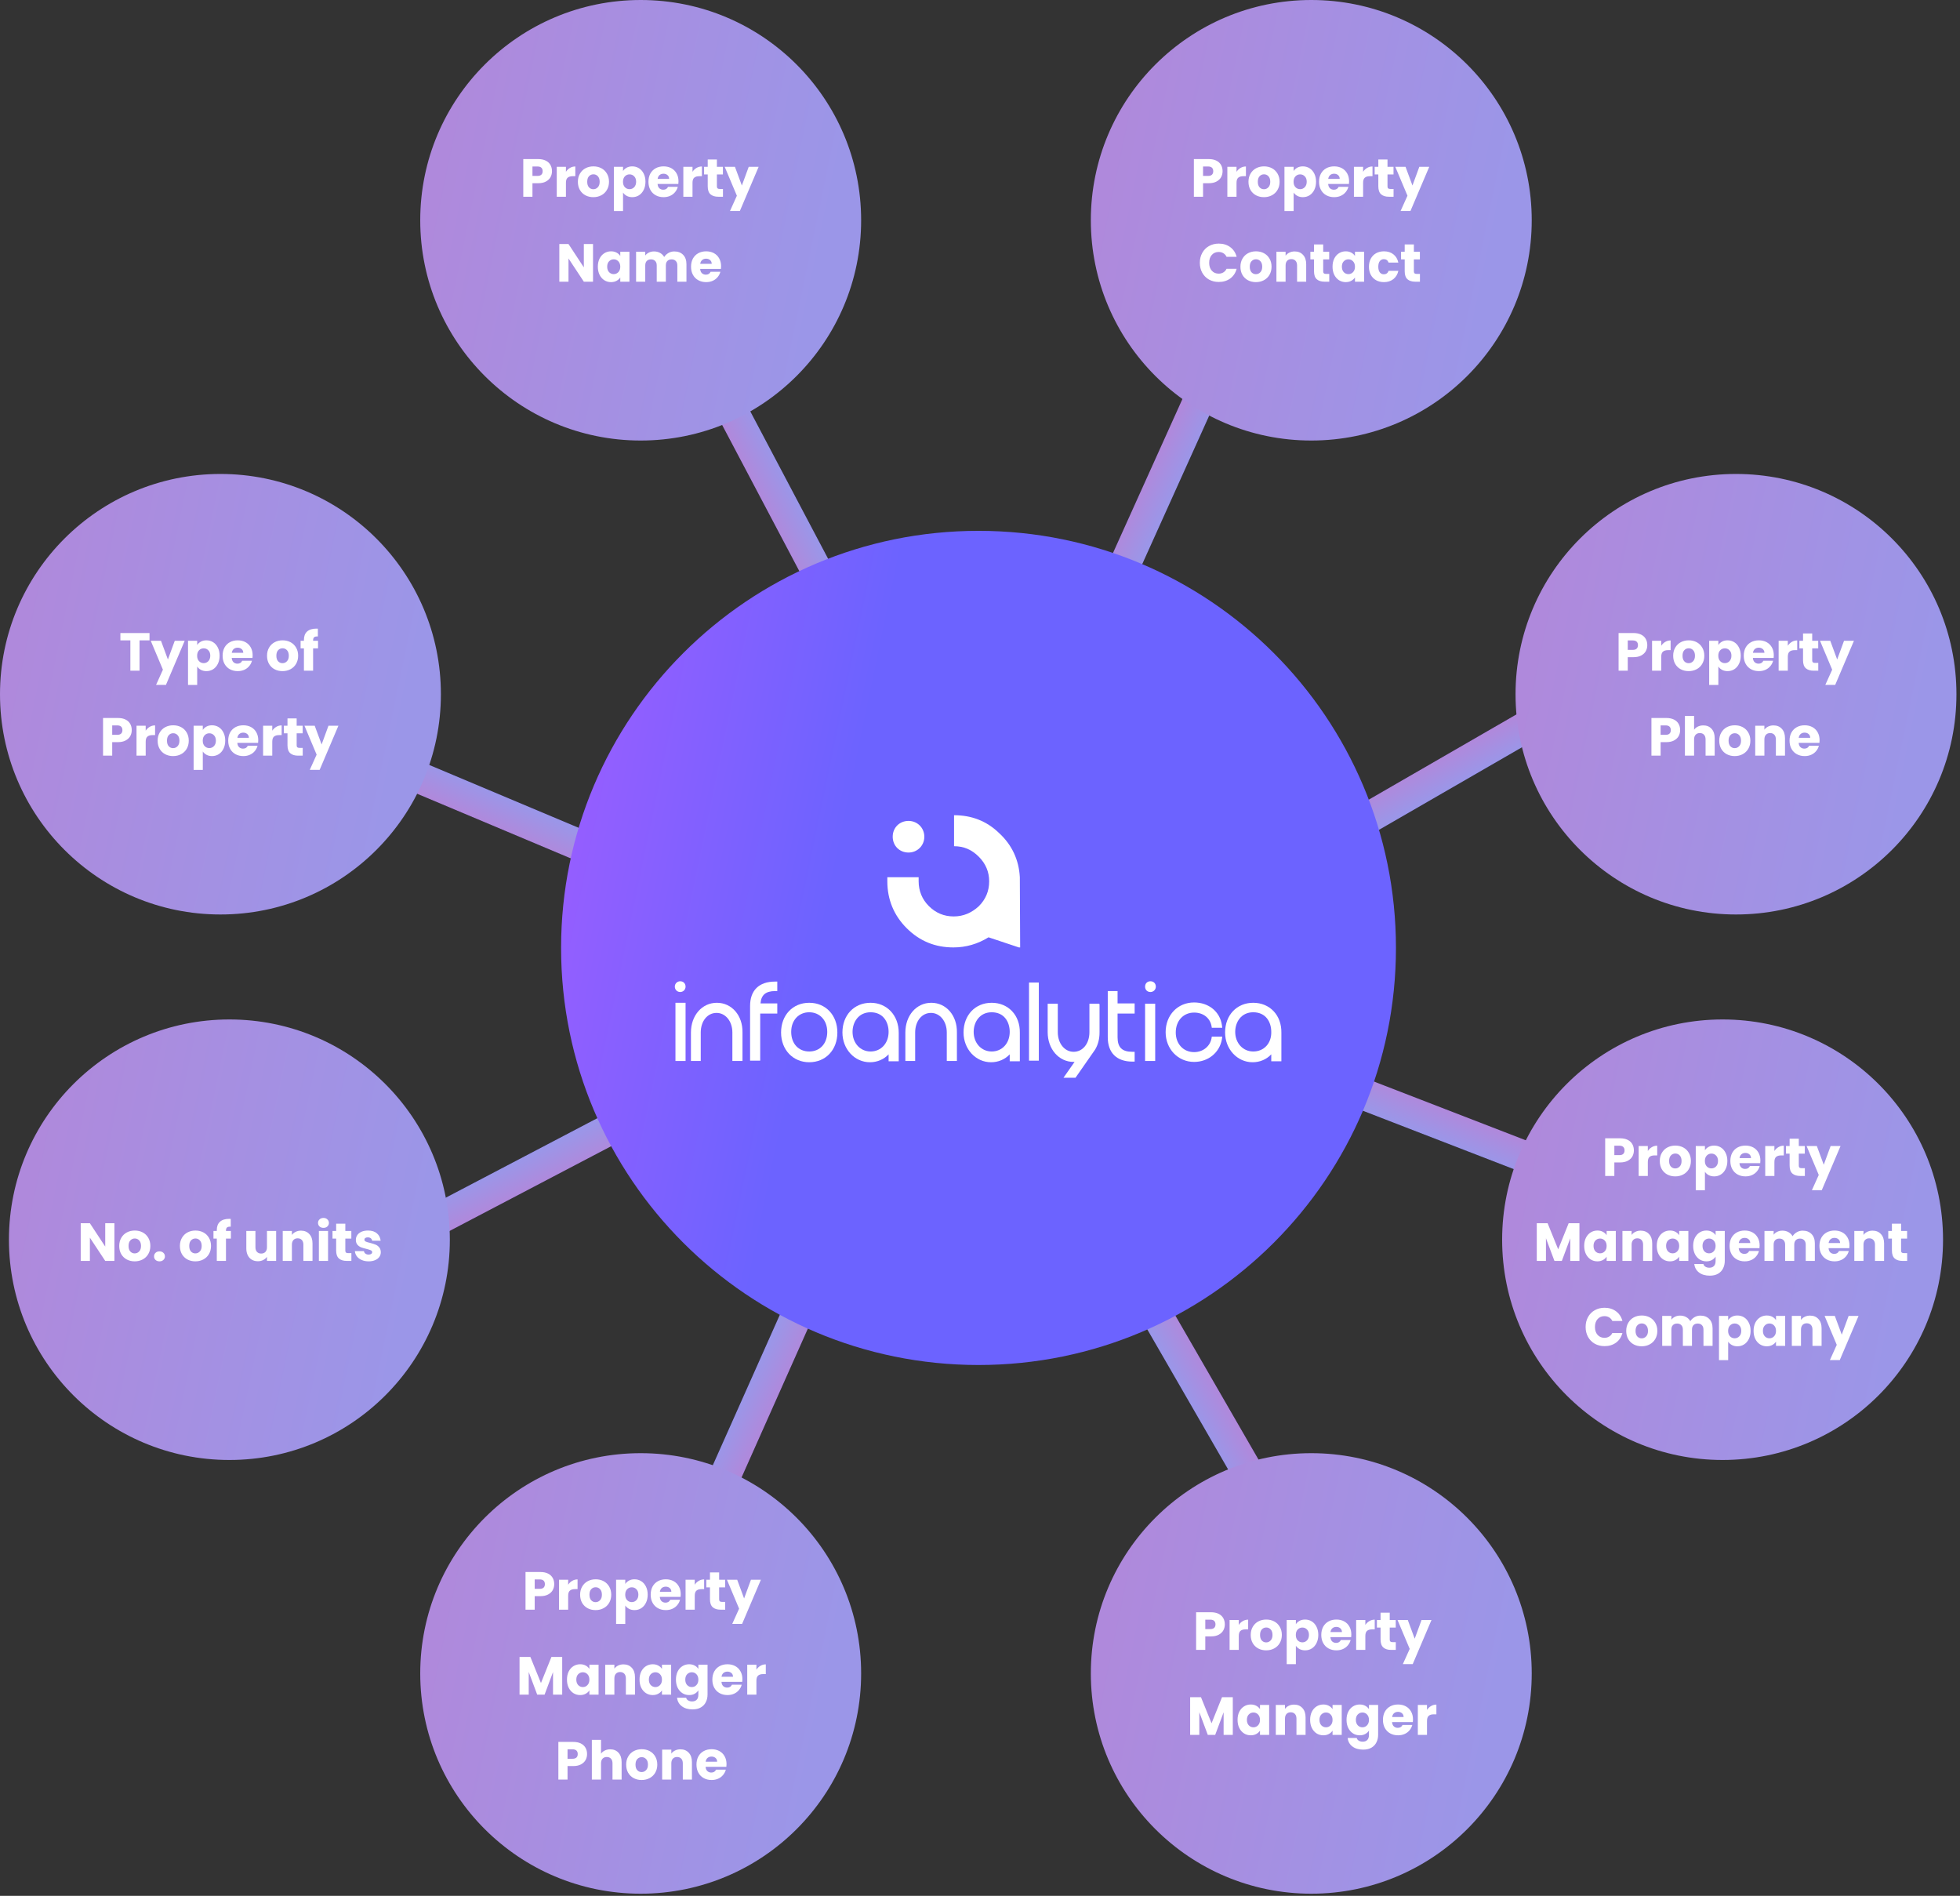
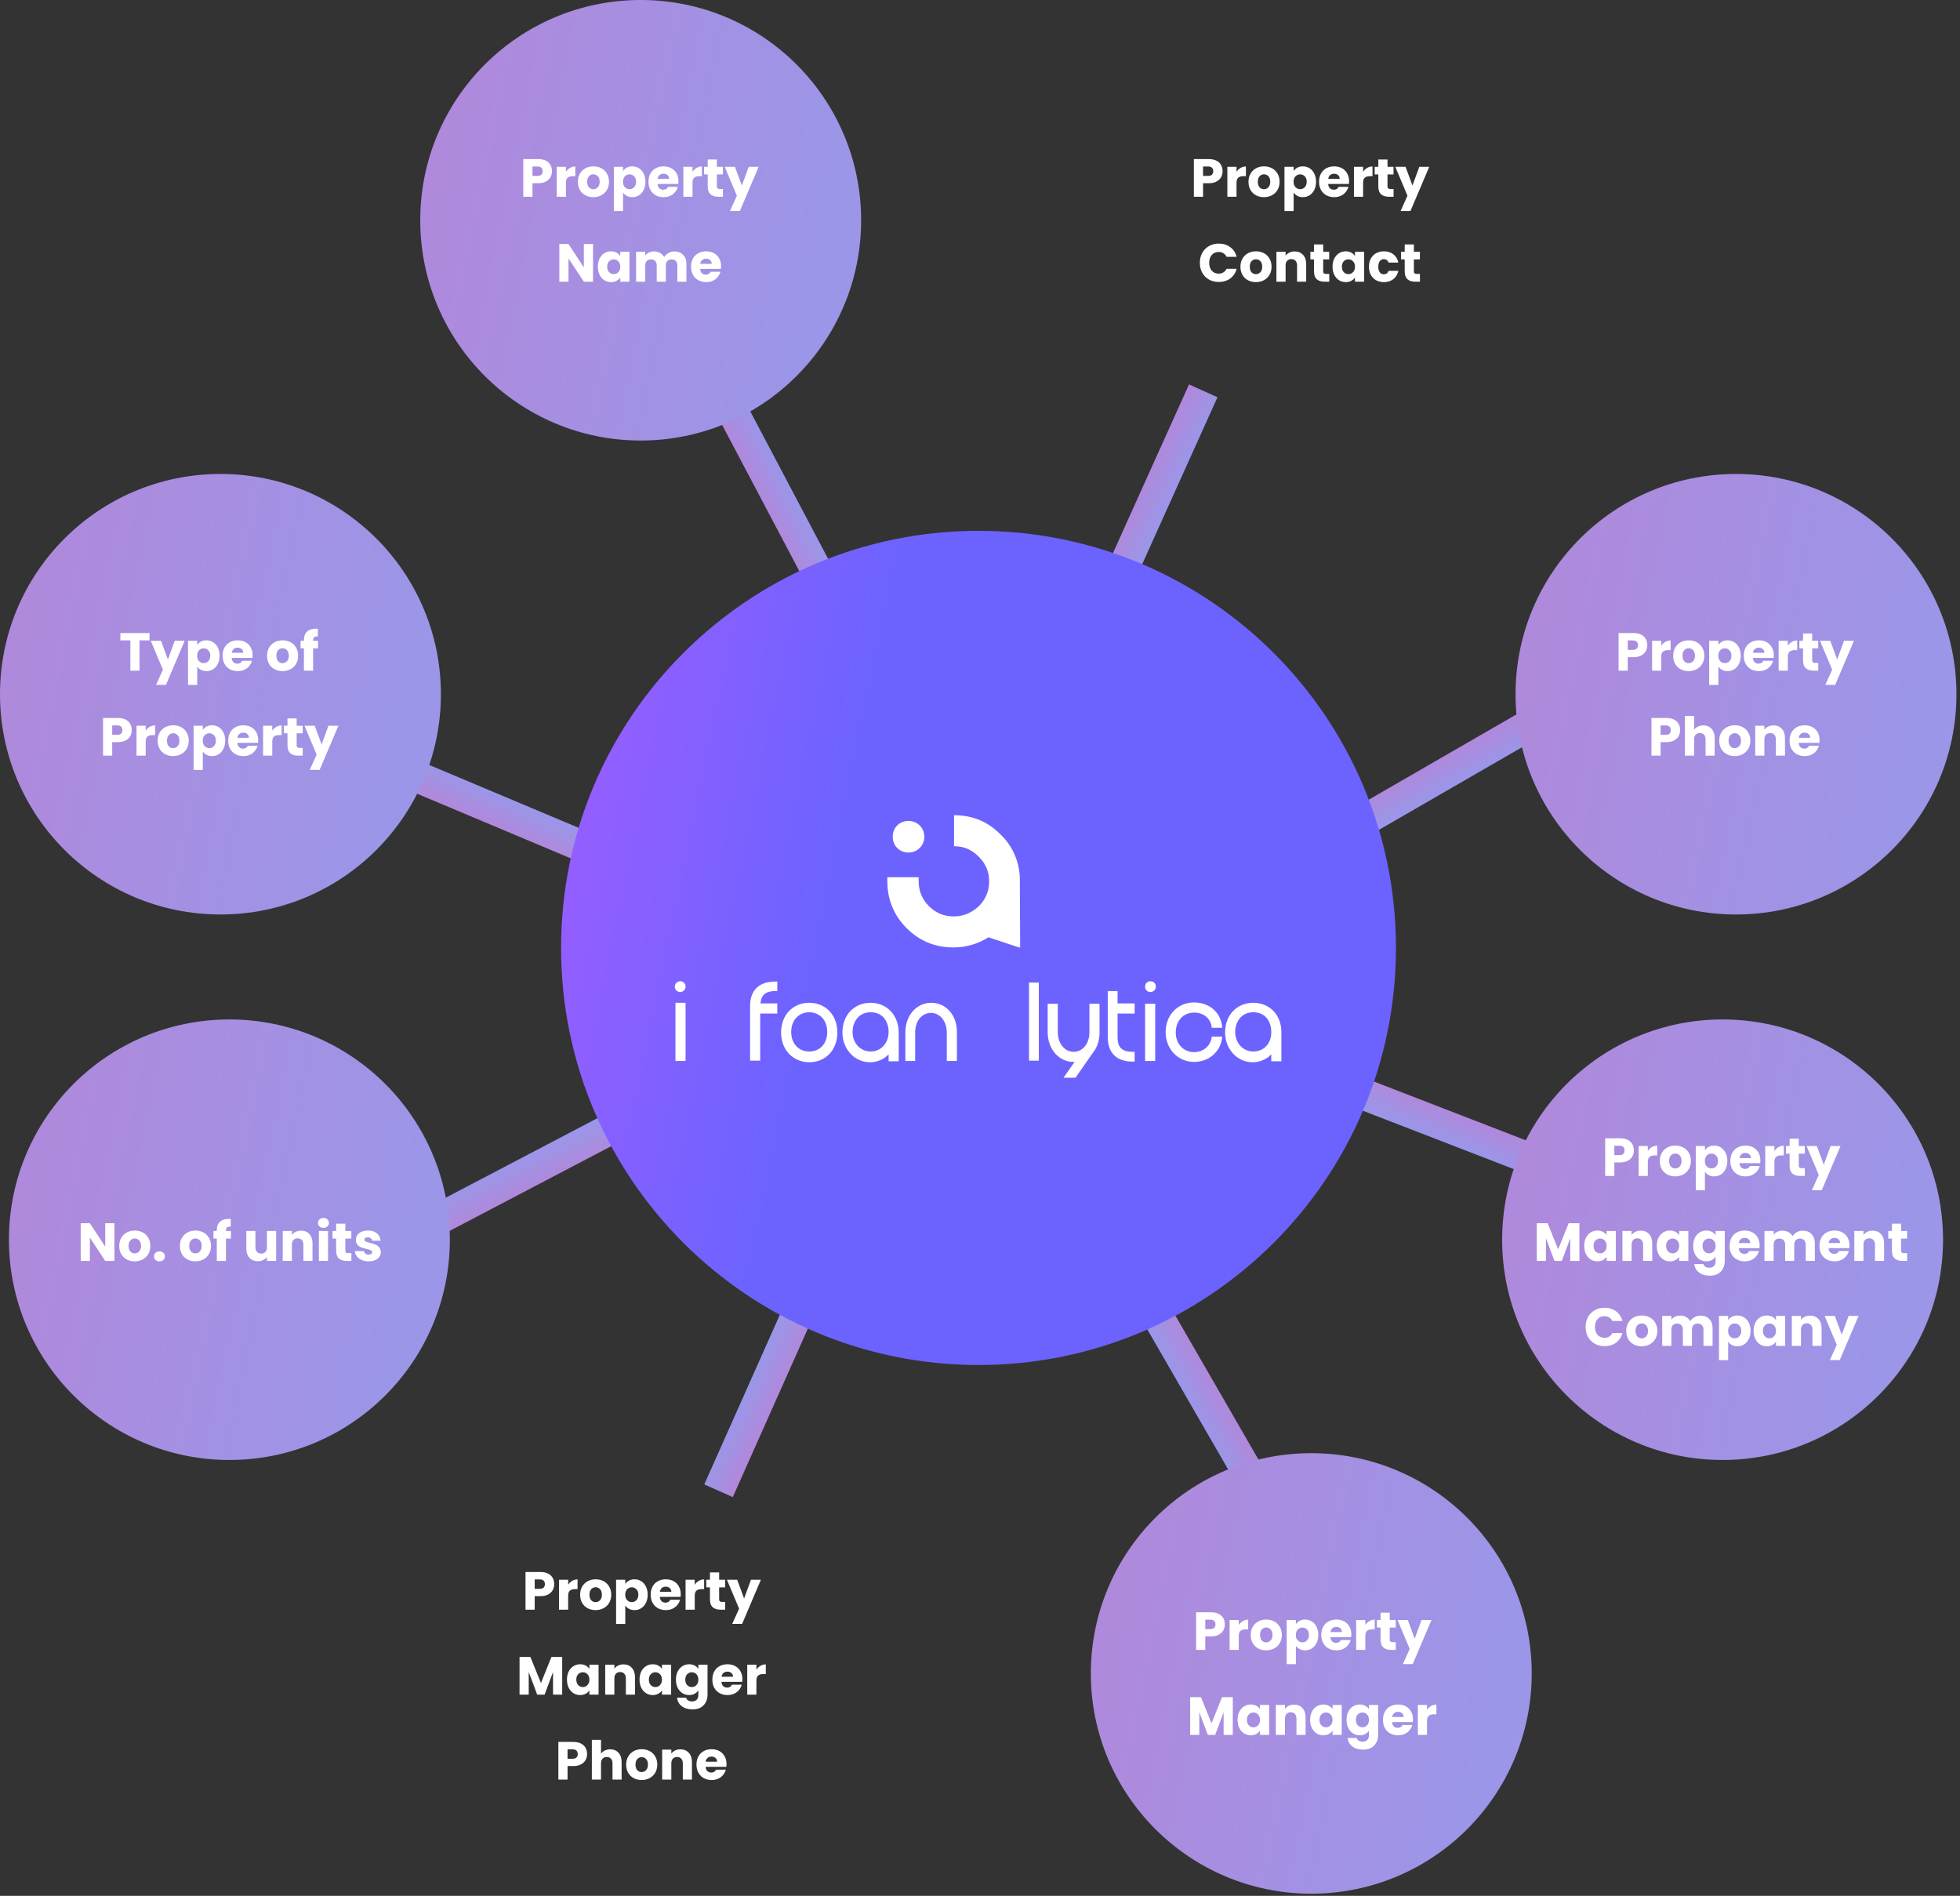
<svg xmlns="http://www.w3.org/2000/svg" width="517" height="500" viewBox="0 0 517 500" fill="none">
  <rect x="0" y="0" width="517" height="500" fill="#333333" stroke="none" />
  <g clip-path="url(#clip0_1207_51)">
    <path d="M194.799 102.594L187.5 106.449L220.094 168.167L227.393 164.312L194.799 102.594Z" fill="#12102A" />
    <path d="M194.799 102.594L187.5 106.449L220.094 168.167L227.393 164.312L194.799 102.594Z" fill="url(#paint0_linear_1207_51)" />
    <path d="M321.154 104.765L313.629 101.371L284.931 164.994L292.456 168.388L321.154 104.765Z" fill="#12102A" />
    <path d="M321.154 104.765L313.629 101.371L284.931 164.994L292.456 168.388L321.154 104.765Z" fill="url(#paint1_linear_1207_51)" />
    <path d="M407.732 193.469L403.604 186.32L343.16 221.218L347.287 228.367L407.732 193.469Z" fill="#12102A" />
    <path d="M407.732 193.469L403.604 186.32L343.16 221.218L347.287 228.367L407.732 193.469Z" fill="url(#paint2_linear_1207_51)" />
    <path d="M106.671 198.981L103.471 206.59L167.807 233.649L171.008 226.04L106.671 198.981Z" fill="#12102A" />
    <path d="M106.671 198.981L103.471 206.59L167.807 233.649L171.008 226.04L106.671 198.981Z" fill="url(#paint3_linear_1207_51)" />
    <path d="M107 321.408L110.833 328.719L172.648 296.311L168.815 289L107 321.408Z" fill="#12102A" />
    <path d="M107 321.408L110.833 328.719L172.648 296.311L168.815 289L107 321.408Z" fill="url(#paint4_linear_1207_51)" />
    <path d="M185.758 391.494L193.298 394.854L221.704 331.1L214.164 327.74L185.758 391.494Z" fill="#12102A" />
    <path d="M185.758 391.494L193.298 394.854L221.704 331.1L214.164 327.74L185.758 391.494Z" fill="url(#paint5_linear_1207_51)" />
    <path d="M326.067 391.225L333.216 387.098L298.318 326.653L291.169 330.78L326.067 391.225Z" fill="#12102A" />
    <path d="M326.067 391.225L333.216 387.098L298.318 326.653L291.169 330.78L326.067 391.225Z" fill="url(#paint6_linear_1207_51)" />
    <path d="M407.345 311.463L410.323 303.764L345.227 278.585L342.25 286.284L407.345 311.463Z" fill="#12102A" />
    <path d="M407.345 311.463L410.323 303.764L345.227 278.585L342.25 286.284L407.345 311.463Z" fill="url(#paint7_linear_1207_51)" />
    <path d="M58.149 241.182C90.263 241.182 116.297 215.173 116.297 183.091C116.297 151.008 90.263 125 58.149 125C26.034 125 0 151.008 0 183.091C0 215.173 26.034 241.182 58.149 241.182Z" fill="url(#paint8_linear_1207_51)" />
    <path d="M39.439 166.953V168.892H36.807V176.887H34.387V168.892H31.755V166.953H39.439ZM48.719 168.991L43.767 180.637H41.163L42.974 176.618L39.762 168.991H42.465L44.29 173.93L46.102 168.991H48.719ZM52.014 170.109C52.25 169.741 52.576 169.444 52.991 169.218C53.406 168.991 53.892 168.878 54.448 168.878C55.099 168.878 55.689 169.043 56.217 169.373C56.745 169.703 57.161 170.175 57.462 170.788C57.774 171.401 57.929 172.114 57.929 172.925C57.929 173.736 57.774 174.453 57.462 175.076C57.161 175.689 56.745 176.166 56.217 176.505C55.689 176.835 55.099 177.001 54.448 177.001C53.901 177.001 53.415 176.887 52.991 176.661C52.576 176.434 52.25 176.142 52.014 175.784V180.651H49.594V168.991H52.014V170.109ZM55.467 172.925C55.467 172.321 55.297 171.85 54.958 171.51C54.628 171.161 54.217 170.986 53.727 170.986C53.245 170.986 52.835 171.161 52.495 171.51C52.165 171.859 52 172.335 52 172.939C52 173.543 52.165 174.019 52.495 174.368C52.835 174.718 53.245 174.892 53.727 174.892C54.208 174.892 54.618 174.718 54.958 174.368C55.297 174.01 55.467 173.529 55.467 172.925ZM66.642 172.812C66.642 173.038 66.628 173.274 66.6 173.519H61.123C61.161 174.01 61.317 174.387 61.59 174.651C61.873 174.906 62.218 175.034 62.623 175.034C63.227 175.034 63.647 174.779 63.883 174.269H66.458C66.326 174.788 66.086 175.255 65.737 175.67C65.397 176.085 64.968 176.411 64.449 176.647C63.93 176.883 63.35 177.001 62.708 177.001C61.935 177.001 61.246 176.835 60.642 176.505C60.038 176.175 59.567 175.703 59.227 175.09C58.888 174.477 58.718 173.76 58.718 172.939C58.718 172.118 58.883 171.401 59.213 170.788C59.553 170.175 60.024 169.703 60.628 169.373C61.232 169.043 61.925 168.878 62.708 168.878C63.472 168.878 64.152 169.038 64.746 169.359C65.34 169.68 65.803 170.137 66.133 170.732C66.472 171.326 66.642 172.019 66.642 172.812ZM64.166 172.175C64.166 171.76 64.024 171.43 63.741 171.184C63.458 170.939 63.105 170.817 62.68 170.817C62.274 170.817 61.93 170.934 61.647 171.17C61.373 171.406 61.204 171.741 61.138 172.175H64.166ZM74.512 177.001C73.738 177.001 73.04 176.835 72.418 176.505C71.805 176.175 71.319 175.703 70.96 175.09C70.611 174.477 70.436 173.76 70.436 172.939C70.436 172.128 70.616 171.416 70.974 170.802C71.333 170.18 71.823 169.703 72.446 169.373C73.069 169.043 73.767 168.878 74.54 168.878C75.314 168.878 76.012 169.043 76.635 169.373C77.257 169.703 77.748 170.18 78.106 170.802C78.465 171.416 78.644 172.128 78.644 172.939C78.644 173.751 78.46 174.467 78.092 175.09C77.734 175.703 77.238 176.175 76.606 176.505C75.984 176.835 75.286 177.001 74.512 177.001ZM74.512 174.906C74.974 174.906 75.366 174.736 75.686 174.397C76.017 174.057 76.182 173.571 76.182 172.939C76.182 172.307 76.021 171.821 75.701 171.482C75.389 171.142 75.003 170.972 74.54 170.972C74.069 170.972 73.677 171.142 73.366 171.482C73.055 171.812 72.899 172.298 72.899 172.939C72.899 173.571 73.05 174.057 73.352 174.397C73.663 174.736 74.05 174.906 74.512 174.906ZM83.89 171.001H82.588V176.887H80.168V171.001H79.291V168.991H80.168V168.765C80.168 167.793 80.447 167.057 81.003 166.557C81.56 166.048 82.376 165.793 83.451 165.793C83.631 165.793 83.763 165.798 83.848 165.807V167.859C83.385 167.831 83.06 167.897 82.871 168.057C82.683 168.217 82.588 168.505 82.588 168.92V168.991H83.89V171.001ZM34.75 192.557C34.75 193.133 34.618 193.661 34.354 194.142C34.09 194.614 33.684 194.996 33.137 195.288C32.59 195.581 31.911 195.727 31.099 195.727H29.599V199.293H27.18V189.359H31.099C31.892 189.359 32.562 189.496 33.109 189.769C33.656 190.043 34.066 190.42 34.34 190.901C34.614 191.383 34.75 191.934 34.75 192.557ZM30.916 193.802C31.378 193.802 31.722 193.694 31.949 193.477C32.175 193.26 32.288 192.953 32.288 192.557C32.288 192.161 32.175 191.854 31.949 191.637C31.722 191.42 31.378 191.312 30.916 191.312H29.599V193.802H30.916ZM38.43 192.713C38.713 192.279 39.067 191.939 39.491 191.694C39.916 191.439 40.388 191.312 40.907 191.312V193.873H40.241C39.638 193.873 39.185 194.005 38.883 194.269C38.581 194.524 38.43 194.977 38.43 195.628V199.293H36.01V191.397H38.43V192.713ZM45.657 199.406C44.884 199.406 44.186 199.241 43.563 198.911C42.95 198.581 42.464 198.109 42.105 197.496C41.757 196.883 41.582 196.166 41.582 195.345C41.582 194.534 41.761 193.821 42.12 193.208C42.478 192.585 42.969 192.109 43.591 191.779C44.214 191.449 44.912 191.284 45.686 191.284C46.459 191.284 47.157 191.449 47.78 191.779C48.403 192.109 48.893 192.585 49.252 193.208C49.61 193.821 49.789 194.534 49.789 195.345C49.789 196.156 49.605 196.873 49.238 197.496C48.879 198.109 48.384 198.581 47.752 198.911C47.129 199.241 46.431 199.406 45.657 199.406ZM45.657 197.312C46.12 197.312 46.511 197.142 46.832 196.802C47.162 196.463 47.327 195.977 47.327 195.345C47.327 194.713 47.167 194.227 46.846 193.887C46.535 193.548 46.148 193.378 45.686 193.378C45.214 193.378 44.822 193.548 44.511 193.887C44.2 194.218 44.044 194.703 44.044 195.345C44.044 195.977 44.195 196.463 44.497 196.802C44.808 197.142 45.195 197.312 45.657 197.312ZM53.493 192.515C53.729 192.147 54.054 191.85 54.469 191.623C54.885 191.397 55.37 191.284 55.927 191.284C56.578 191.284 57.167 191.449 57.696 191.779C58.224 192.109 58.639 192.581 58.941 193.194C59.252 193.807 59.408 194.519 59.408 195.331C59.408 196.142 59.252 196.859 58.941 197.482C58.639 198.095 58.224 198.571 57.696 198.911C57.167 199.241 56.578 199.406 55.927 199.406C55.38 199.406 54.894 199.293 54.469 199.067C54.054 198.84 53.729 198.548 53.493 198.189V203.057H51.073V191.397H53.493V192.515ZM56.946 195.331C56.946 194.727 56.776 194.255 56.436 193.916C56.106 193.567 55.696 193.392 55.205 193.392C54.724 193.392 54.314 193.567 53.974 193.916C53.644 194.265 53.479 194.741 53.479 195.345C53.479 195.949 53.644 196.425 53.974 196.774C54.314 197.123 54.724 197.298 55.205 197.298C55.686 197.298 56.097 197.123 56.436 196.774C56.776 196.416 56.946 195.934 56.946 195.331ZM68.121 195.218C68.121 195.444 68.107 195.68 68.079 195.925H62.602C62.64 196.416 62.795 196.793 63.069 197.057C63.352 197.312 63.696 197.439 64.102 197.439C64.706 197.439 65.126 197.184 65.362 196.675H67.937C67.805 197.194 67.564 197.661 67.215 198.076C66.876 198.491 66.446 198.817 65.928 199.052C65.409 199.288 64.829 199.406 64.187 199.406C63.413 199.406 62.725 199.241 62.121 198.911C61.517 198.581 61.045 198.109 60.706 197.496C60.366 196.883 60.196 196.166 60.196 195.345C60.196 194.524 60.361 193.807 60.692 193.194C61.031 192.581 61.503 192.109 62.107 191.779C62.711 191.449 63.404 191.284 64.187 191.284C64.951 191.284 65.63 191.444 66.225 191.765C66.819 192.085 67.281 192.543 67.612 193.137C67.951 193.732 68.121 194.425 68.121 195.218ZM65.645 194.581C65.645 194.166 65.503 193.835 65.22 193.59C64.937 193.345 64.583 193.222 64.159 193.222C63.753 193.222 63.409 193.34 63.126 193.576C62.852 193.812 62.682 194.147 62.616 194.581H65.645ZM71.817 192.713C72.1 192.279 72.454 191.939 72.879 191.694C73.303 191.439 73.775 191.312 74.294 191.312V193.873H73.629C73.025 193.873 72.572 194.005 72.27 194.269C71.968 194.524 71.817 194.977 71.817 195.628V199.293H69.398V191.397H71.817V192.713ZM79.851 197.241V199.293H78.62C77.743 199.293 77.059 199.081 76.568 198.656C76.078 198.222 75.832 197.519 75.832 196.548V193.406H74.87V191.397H75.832V189.472H78.252V191.397H79.837V193.406H78.252V196.576C78.252 196.812 78.309 196.982 78.422 197.085C78.535 197.189 78.724 197.241 78.988 197.241H79.851ZM89.265 191.397L84.312 203.043H81.709L83.52 199.024L80.308 191.397H83.011L84.836 196.335L86.647 191.397H89.265Z" fill="white" />
-     <path d="M168.997 499.436C201.112 499.436 227.146 473.427 227.146 441.345C227.146 409.262 201.112 383.254 168.997 383.254C136.883 383.254 110.849 409.262 110.849 441.345C110.849 473.427 136.883 499.436 168.997 499.436Z" fill="url(#paint9_linear_1207_51)" />
    <path d="M146.19 417.792C146.19 418.367 146.058 418.896 145.794 419.377C145.53 419.848 145.124 420.231 144.577 420.523C144.03 420.815 143.351 420.962 142.539 420.962H141.039V424.528H138.619V414.594H142.539C143.332 414.594 144.002 414.731 144.549 415.004C145.096 415.278 145.506 415.655 145.78 416.136C146.053 416.617 146.19 417.169 146.19 417.792ZM142.355 419.037C142.818 419.037 143.162 418.929 143.388 418.712C143.615 418.495 143.728 418.188 143.728 417.792C143.728 417.396 143.615 417.089 143.388 416.872C143.162 416.655 142.818 416.547 142.355 416.547H141.039V419.037H142.355ZM149.869 417.948C150.152 417.514 150.506 417.174 150.931 416.929C151.355 416.674 151.827 416.547 152.346 416.547V419.108H151.681C151.077 419.108 150.624 419.24 150.322 419.504C150.02 419.759 149.869 420.212 149.869 420.863V424.528H147.45V416.631H149.869V417.948ZM157.097 424.641C156.323 424.641 155.625 424.476 155.003 424.146C154.389 423.815 153.904 423.344 153.545 422.731C153.196 422.117 153.022 421.4 153.022 420.58C153.022 419.768 153.201 419.056 153.559 418.443C153.918 417.82 154.408 417.344 155.031 417.014C155.654 416.683 156.352 416.518 157.125 416.518C157.899 416.518 158.597 416.683 159.22 417.014C159.842 417.344 160.333 417.82 160.691 418.443C161.05 419.056 161.229 419.768 161.229 420.58C161.229 421.391 161.045 422.108 160.677 422.731C160.319 423.344 159.823 423.815 159.191 424.146C158.569 424.476 157.871 424.641 157.097 424.641ZM157.097 422.547C157.559 422.547 157.951 422.377 158.272 422.037C158.602 421.698 158.767 421.212 158.767 420.58C158.767 419.948 158.606 419.462 158.286 419.122C157.974 418.782 157.588 418.613 157.125 418.613C156.654 418.613 156.262 418.782 155.951 419.122C155.639 419.452 155.484 419.938 155.484 420.58C155.484 421.212 155.635 421.698 155.937 422.037C156.248 422.377 156.635 422.547 157.097 422.547ZM164.932 417.749C165.168 417.382 165.493 417.084 165.908 416.858C166.323 416.632 166.809 416.518 167.366 416.518C168.017 416.518 168.606 416.683 169.135 417.014C169.663 417.344 170.078 417.815 170.38 418.429C170.691 419.042 170.847 419.754 170.847 420.565C170.847 421.377 170.691 422.094 170.38 422.716C170.078 423.33 169.663 423.806 169.135 424.146C168.606 424.476 168.017 424.641 167.366 424.641C166.819 424.641 166.333 424.528 165.908 424.301C165.493 424.075 165.168 423.782 164.932 423.424V428.292H162.512V416.631H164.932V417.749ZM168.385 420.565C168.385 419.962 168.215 419.49 167.875 419.15C167.545 418.801 167.135 418.627 166.644 418.627C166.163 418.627 165.753 418.801 165.413 419.15C165.083 419.499 164.918 419.976 164.918 420.58C164.918 421.183 165.083 421.66 165.413 422.009C165.753 422.358 166.163 422.532 166.644 422.532C167.125 422.532 167.536 422.358 167.875 422.009C168.215 421.65 168.385 421.169 168.385 420.565ZM179.56 420.452C179.56 420.679 179.546 420.915 179.518 421.16H174.042C174.079 421.65 174.235 422.028 174.509 422.292C174.792 422.547 175.136 422.674 175.542 422.674C176.145 422.674 176.565 422.419 176.801 421.91H179.376C179.244 422.429 179.004 422.896 178.655 423.311C178.315 423.726 177.886 424.051 177.367 424.287C176.848 424.523 176.268 424.641 175.626 424.641C174.853 424.641 174.164 424.476 173.56 424.146C172.957 423.815 172.485 423.344 172.145 422.731C171.806 422.117 171.636 421.4 171.636 420.58C171.636 419.759 171.801 419.042 172.131 418.429C172.471 417.815 172.943 417.344 173.546 417.014C174.15 416.683 174.843 416.518 175.626 416.518C176.391 416.518 177.07 416.679 177.664 416.999C178.259 417.32 178.721 417.778 179.051 418.372C179.391 418.966 179.56 419.66 179.56 420.452ZM177.084 419.815C177.084 419.4 176.943 419.07 176.66 418.825C176.377 418.58 176.023 418.457 175.598 418.457C175.193 418.457 174.848 418.575 174.565 418.811C174.292 419.047 174.122 419.381 174.056 419.815H177.084ZM183.256 417.948C183.539 417.514 183.893 417.174 184.318 416.929C184.742 416.674 185.214 416.547 185.733 416.547V419.108H185.068C184.464 419.108 184.011 419.24 183.709 419.504C183.407 419.759 183.256 420.212 183.256 420.863V424.528H180.836V416.631H183.256V417.948ZM191.29 422.476V424.528H190.059C189.182 424.528 188.498 424.315 188.007 423.891C187.517 423.457 187.272 422.754 187.272 421.782V418.641H186.309V416.631H187.272V414.707H189.691V416.631H191.276V418.641H189.691V421.811C189.691 422.047 189.748 422.216 189.861 422.32C189.974 422.424 190.163 422.476 190.427 422.476H191.29ZM200.704 416.631L195.751 428.278H193.148L194.959 424.259L191.747 416.631H194.45L196.275 421.57L198.086 416.631H200.704ZM148.294 436.999V446.933H145.874V440.976L143.652 446.933H141.7L139.464 440.962V446.933H137.044V436.999H139.902L142.69 443.877L145.45 436.999H148.294ZM149.552 442.971C149.552 442.16 149.703 441.448 150.005 440.834C150.316 440.221 150.736 439.749 151.264 439.419C151.793 439.089 152.382 438.924 153.033 438.924C153.59 438.924 154.076 439.037 154.491 439.264C154.915 439.49 155.241 439.787 155.467 440.155V439.037H157.887V446.933H155.467V445.815C155.231 446.183 154.901 446.481 154.477 446.707C154.062 446.933 153.576 447.047 153.019 447.047C152.378 447.047 151.793 446.881 151.264 446.551C150.736 446.212 150.316 445.735 150.005 445.122C149.703 444.499 149.552 443.782 149.552 442.971ZM155.467 442.985C155.467 442.382 155.297 441.905 154.958 441.556C154.628 441.207 154.222 441.032 153.741 441.032C153.26 441.032 152.849 441.207 152.51 441.556C152.18 441.896 152.014 442.367 152.014 442.971C152.014 443.575 152.18 444.056 152.51 444.415C152.849 444.764 153.26 444.938 153.741 444.938C154.222 444.938 154.628 444.764 154.958 444.415C155.297 444.065 155.467 443.589 155.467 442.985ZM164.45 438.952C165.374 438.952 166.11 439.254 166.657 439.858C167.214 440.452 167.492 441.273 167.492 442.32V446.933H165.086V442.646C165.086 442.117 164.95 441.707 164.676 441.415C164.402 441.122 164.035 440.976 163.572 440.976C163.11 440.976 162.742 441.122 162.468 441.415C162.195 441.707 162.058 442.117 162.058 442.646V446.933H159.638V439.037H162.058V440.084C162.303 439.735 162.634 439.462 163.049 439.264C163.464 439.056 163.931 438.952 164.45 438.952ZM168.693 442.971C168.693 442.16 168.843 441.448 169.145 440.834C169.457 440.221 169.877 439.749 170.405 439.419C170.933 439.089 171.523 438.924 172.174 438.924C172.73 438.924 173.216 439.037 173.631 439.264C174.056 439.49 174.381 439.787 174.608 440.155V439.037H177.027V446.933H174.608V445.815C174.372 446.183 174.042 446.481 173.617 446.707C173.202 446.933 172.716 447.047 172.16 447.047C171.518 447.047 170.933 446.881 170.405 446.551C169.877 446.212 169.457 445.735 169.145 445.122C168.843 444.499 168.693 443.782 168.693 442.971ZM174.608 442.985C174.608 442.382 174.438 441.905 174.098 441.556C173.768 441.207 173.362 441.032 172.881 441.032C172.4 441.032 171.99 441.207 171.65 441.556C171.32 441.896 171.155 442.367 171.155 442.971C171.155 443.575 171.32 444.056 171.65 444.415C171.99 444.764 172.4 444.938 172.881 444.938C173.362 444.938 173.768 444.764 174.098 444.415C174.438 444.065 174.608 443.589 174.608 442.985ZM181.777 438.924C182.334 438.924 182.82 439.037 183.235 439.264C183.66 439.49 183.985 439.787 184.211 440.155V439.037H186.631V446.919C186.631 447.646 186.485 448.301 186.193 448.886C185.91 449.481 185.471 449.952 184.876 450.301C184.292 450.65 183.56 450.825 182.683 450.825C181.513 450.825 180.565 450.547 179.839 449.99C179.112 449.443 178.697 448.698 178.593 447.754H180.985C181.06 448.056 181.24 448.292 181.523 448.462C181.806 448.641 182.155 448.731 182.57 448.731C183.07 448.731 183.466 448.584 183.759 448.292C184.06 448.009 184.211 447.551 184.211 446.919V445.801C183.976 446.169 183.65 446.471 183.235 446.707C182.82 446.933 182.334 447.047 181.777 447.047C181.127 447.047 180.537 446.881 180.009 446.551C179.48 446.212 179.06 445.735 178.749 445.122C178.447 444.499 178.296 443.782 178.296 442.971C178.296 442.16 178.447 441.448 178.749 440.834C179.06 440.221 179.48 439.749 180.009 439.419C180.537 439.089 181.127 438.924 181.777 438.924ZM184.211 442.985C184.211 442.382 184.042 441.905 183.702 441.556C183.372 441.207 182.966 441.032 182.485 441.032C182.004 441.032 181.593 441.207 181.254 441.556C180.924 441.896 180.759 442.367 180.759 442.971C180.759 443.575 180.924 444.056 181.254 444.415C181.593 444.764 182.004 444.938 182.485 444.938C182.966 444.938 183.372 444.764 183.702 444.415C184.042 444.065 184.211 443.589 184.211 442.985ZM195.826 442.858C195.826 443.084 195.812 443.32 195.783 443.565H190.307C190.345 444.056 190.5 444.433 190.774 444.698C191.057 444.952 191.401 445.08 191.807 445.08C192.411 445.08 192.831 444.825 193.066 444.315H195.642C195.51 444.834 195.269 445.301 194.92 445.716C194.581 446.131 194.151 446.457 193.632 446.693C193.114 446.929 192.533 447.047 191.892 447.047C191.118 447.047 190.43 446.881 189.826 446.551C189.222 446.221 188.75 445.749 188.411 445.136C188.071 444.523 187.901 443.806 187.901 442.985C187.901 442.165 188.066 441.448 188.397 440.834C188.736 440.221 189.208 439.749 189.812 439.419C190.415 439.089 191.109 438.924 191.892 438.924C192.656 438.924 193.335 439.084 193.93 439.405C194.524 439.726 194.986 440.183 195.316 440.778C195.656 441.372 195.826 442.065 195.826 442.858ZM193.349 442.221C193.349 441.806 193.208 441.476 192.925 441.231C192.642 440.985 192.288 440.863 191.864 440.863C191.458 440.863 191.114 440.981 190.831 441.216C190.557 441.452 190.387 441.787 190.321 442.221H193.349ZM199.522 440.353C199.805 439.919 200.158 439.58 200.583 439.334C201.007 439.08 201.479 438.952 201.998 438.952V441.514H201.333C200.729 441.514 200.276 441.646 199.974 441.91C199.672 442.165 199.522 442.617 199.522 443.268V446.933H197.102V439.037H199.522V440.353ZM154.854 462.603C154.854 463.179 154.722 463.707 154.458 464.188C154.194 464.66 153.788 465.042 153.241 465.334C152.694 465.627 152.014 465.773 151.203 465.773H149.703V469.339H147.283V459.405H151.203C151.996 459.405 152.665 459.542 153.213 459.815C153.76 460.089 154.17 460.466 154.444 460.948C154.717 461.429 154.854 461.981 154.854 462.603ZM151.019 463.848C151.481 463.848 151.826 463.74 152.052 463.523C152.279 463.306 152.392 462.999 152.392 462.603C152.392 462.207 152.279 461.9 152.052 461.683C151.826 461.466 151.481 461.358 151.019 461.358H149.703V463.848H151.019ZM160.968 461.358C161.874 461.358 162.601 461.66 163.148 462.264C163.695 462.858 163.968 463.679 163.968 464.726V469.339H161.563V465.051C161.563 464.523 161.426 464.113 161.152 463.82C160.879 463.528 160.511 463.381 160.049 463.381C159.586 463.381 159.218 463.528 158.945 463.82C158.671 464.113 158.535 464.523 158.535 465.051V469.339H156.115V458.867H158.535V462.504C158.78 462.155 159.115 461.877 159.539 461.669C159.964 461.462 160.44 461.358 160.968 461.358ZM169.244 469.452C168.471 469.452 167.773 469.287 167.15 468.957C166.537 468.627 166.051 468.155 165.693 467.542C165.343 466.929 165.169 466.212 165.169 465.391C165.169 464.58 165.348 463.867 165.707 463.254C166.065 462.631 166.556 462.155 167.178 461.825C167.801 461.495 168.499 461.33 169.273 461.33C170.046 461.33 170.744 461.495 171.367 461.825C171.99 462.155 172.48 462.631 172.839 463.254C173.197 463.867 173.376 464.58 173.376 465.391C173.376 466.202 173.193 466.919 172.825 467.542C172.466 468.155 171.971 468.627 171.339 468.957C170.716 469.287 170.018 469.452 169.244 469.452ZM169.244 467.358C169.707 467.358 170.098 467.188 170.419 466.848C170.749 466.509 170.914 466.023 170.914 465.391C170.914 464.759 170.754 464.273 170.433 463.933C170.122 463.594 169.735 463.424 169.273 463.424C168.801 463.424 168.41 463.594 168.098 463.933C167.787 464.264 167.631 464.749 167.631 465.391C167.631 466.023 167.782 466.509 168.084 466.848C168.395 467.188 168.782 467.358 169.244 467.358ZM179.471 461.358C180.395 461.358 181.131 461.66 181.678 462.264C182.235 462.858 182.513 463.679 182.513 464.726V469.339H180.108V465.051C180.108 464.523 179.971 464.113 179.697 463.82C179.424 463.528 179.056 463.381 178.593 463.381C178.131 463.381 177.763 463.528 177.49 463.82C177.216 464.113 177.079 464.523 177.079 465.051V469.339H174.66V461.443H177.079V462.49C177.325 462.141 177.655 461.867 178.07 461.669C178.485 461.462 178.952 461.358 179.471 461.358ZM191.638 465.264C191.638 465.49 191.624 465.726 191.596 465.971H186.119C186.157 466.462 186.313 466.839 186.586 467.103C186.869 467.358 187.214 467.485 187.619 467.485C188.223 467.485 188.643 467.231 188.879 466.721H191.454C191.322 467.24 191.082 467.707 190.733 468.122C190.393 468.537 189.964 468.863 189.445 469.098C188.926 469.334 188.346 469.452 187.704 469.452C186.931 469.452 186.242 469.287 185.638 468.957C185.035 468.627 184.563 468.155 184.223 467.542C183.884 466.929 183.714 466.212 183.714 465.391C183.714 464.57 183.879 463.853 184.209 463.24C184.549 462.627 185.02 462.155 185.624 461.825C186.228 461.495 186.921 461.33 187.704 461.33C188.468 461.33 189.148 461.49 189.742 461.811C190.336 462.131 190.799 462.589 191.129 463.183C191.468 463.778 191.638 464.471 191.638 465.264ZM189.162 464.627C189.162 464.212 189.02 463.881 188.737 463.636C188.454 463.391 188.101 463.268 187.676 463.268C187.27 463.268 186.926 463.386 186.643 463.622C186.369 463.858 186.2 464.193 186.134 464.627H189.162Z" fill="white" />
    <path d="M345.885 499.436C377.999 499.436 404.033 473.427 404.033 441.345C404.033 409.262 377.999 383.254 345.885 383.254C313.771 383.254 287.736 409.262 287.736 441.345C287.736 473.427 313.771 499.436 345.885 499.436Z" fill="url(#paint10_linear_1207_51)" />
    <path d="M323.077 428.405C323.077 428.981 322.945 429.509 322.681 429.99C322.416 430.462 322.011 430.844 321.464 431.136C320.917 431.429 320.237 431.575 319.426 431.575H317.926V435.141H315.506V425.207H319.426C320.218 425.207 320.888 425.344 321.435 425.617C321.983 425.891 322.393 426.268 322.667 426.75C322.94 427.231 323.077 427.783 323.077 428.405ZM319.242 429.65C319.704 429.65 320.049 429.542 320.275 429.325C320.501 429.108 320.615 428.801 320.615 428.405C320.615 428.009 320.501 427.702 320.275 427.485C320.049 427.268 319.704 427.16 319.242 427.16H317.926V429.65H319.242ZM326.756 428.561C327.039 428.127 327.393 427.787 327.817 427.542C328.242 427.287 328.714 427.16 329.233 427.16V429.721H328.567C327.964 429.721 327.511 429.853 327.209 430.117C326.907 430.372 326.756 430.825 326.756 431.476V435.141H324.336V427.245H326.756V428.561ZM333.984 435.254C333.21 435.254 332.512 435.089 331.889 434.759C331.276 434.429 330.79 433.957 330.432 433.344C330.083 432.731 329.908 432.014 329.908 431.193C329.908 430.382 330.087 429.669 330.446 429.056C330.804 428.433 331.295 427.957 331.918 427.627C332.54 427.297 333.238 427.132 334.012 427.132C334.786 427.132 335.484 427.297 336.106 427.627C336.729 427.957 337.22 428.433 337.578 429.056C337.937 429.669 338.116 430.382 338.116 431.193C338.116 432.004 337.932 432.721 337.564 433.344C337.205 433.957 336.71 434.429 336.078 434.759C335.455 435.089 334.757 435.254 333.984 435.254ZM333.984 433.16C334.446 433.16 334.837 432.99 335.158 432.65C335.488 432.311 335.654 431.825 335.654 431.193C335.654 430.561 335.493 430.075 335.172 429.735C334.861 429.396 334.474 429.226 334.012 429.226C333.54 429.226 333.149 429.396 332.837 429.735C332.526 430.066 332.371 430.551 332.371 431.193C332.371 431.825 332.521 432.311 332.823 432.65C333.135 432.99 333.521 433.16 333.984 433.16ZM341.819 428.363C342.054 427.995 342.38 427.698 342.795 427.471C343.21 427.245 343.696 427.132 344.253 427.132C344.904 427.132 345.493 427.297 346.021 427.627C346.55 427.957 346.965 428.429 347.267 429.042C347.578 429.655 347.734 430.367 347.734 431.179C347.734 431.99 347.578 432.707 347.267 433.33C346.965 433.943 346.55 434.419 346.021 434.759C345.493 435.089 344.904 435.254 344.253 435.254C343.705 435.254 343.22 435.141 342.795 434.915C342.38 434.688 342.054 434.396 341.819 434.037V438.905H339.399V427.245H341.819V428.363ZM345.271 431.179C345.271 430.575 345.102 430.103 344.762 429.764C344.432 429.415 344.021 429.24 343.531 429.24C343.05 429.24 342.639 429.415 342.3 429.764C341.97 430.113 341.804 430.589 341.804 431.193C341.804 431.797 341.97 432.273 342.3 432.622C342.639 432.971 343.05 433.146 343.531 433.146C344.012 433.146 344.422 432.971 344.762 432.622C345.102 432.264 345.271 431.783 345.271 431.179ZM356.447 431.066C356.447 431.292 356.433 431.528 356.405 431.773H350.928C350.966 432.264 351.122 432.641 351.395 432.905C351.678 433.16 352.023 433.287 352.428 433.287C353.032 433.287 353.452 433.033 353.688 432.523H356.263C356.131 433.042 355.891 433.509 355.541 433.924C355.202 434.339 354.773 434.665 354.254 434.9C353.735 435.136 353.155 435.254 352.513 435.254C351.74 435.254 351.051 435.089 350.447 434.759C349.843 434.429 349.372 433.957 349.032 433.344C348.692 432.731 348.523 432.014 348.523 431.193C348.523 430.372 348.688 429.655 349.018 429.042C349.358 428.429 349.829 427.957 350.433 427.627C351.037 427.297 351.73 427.132 352.513 427.132C353.277 427.132 353.957 427.292 354.551 427.613C355.145 427.933 355.608 428.391 355.938 428.985C356.277 429.58 356.447 430.273 356.447 431.066ZM353.971 430.429C353.971 430.014 353.829 429.683 353.546 429.438C353.263 429.193 352.909 429.07 352.485 429.07C352.079 429.07 351.735 429.188 351.452 429.424C351.178 429.66 351.008 429.995 350.942 430.429H353.971ZM360.143 428.561C360.426 428.127 360.78 427.787 361.204 427.542C361.629 427.287 362.1 427.16 362.619 427.16V429.721H361.954C361.35 429.721 360.898 429.853 360.596 430.117C360.294 430.372 360.143 430.825 360.143 431.476V435.141H357.723V427.245H360.143V428.561ZM368.177 433.089V435.141H366.946C366.069 435.141 365.385 434.929 364.894 434.504C364.404 434.07 364.158 433.367 364.158 432.396V429.254H363.196V427.245H364.158V425.32H366.578V427.245H368.163V429.254H366.578V432.424C366.578 432.66 366.635 432.83 366.748 432.933C366.861 433.037 367.05 433.089 367.314 433.089H368.177ZM377.591 427.245L372.638 438.891H370.034L371.846 434.872L368.633 427.245H371.336L373.162 432.183L374.973 427.245H377.591ZM325.181 447.613V457.547H322.761V451.589L320.539 457.547H318.586L316.35 451.575V457.547H313.931V447.613H316.789L319.577 454.49L322.336 447.613H325.181ZM326.439 453.584C326.439 452.773 326.59 452.061 326.892 451.448C327.203 450.834 327.623 450.363 328.151 450.033C328.679 449.702 329.269 449.537 329.92 449.537C330.477 449.537 330.962 449.65 331.378 449.877C331.802 450.103 332.128 450.4 332.354 450.768V449.65H334.774V457.547H332.354V456.429C332.118 456.797 331.788 457.094 331.363 457.32C330.948 457.547 330.462 457.66 329.906 457.66C329.264 457.66 328.679 457.495 328.151 457.165C327.623 456.825 327.203 456.349 326.892 455.735C326.59 455.113 326.439 454.396 326.439 453.584ZM332.354 453.599C332.354 452.995 332.184 452.518 331.845 452.169C331.514 451.82 331.109 451.646 330.628 451.646C330.146 451.646 329.736 451.82 329.396 452.169C329.066 452.509 328.901 452.981 328.901 453.584C328.901 454.188 329.066 454.669 329.396 455.028C329.736 455.377 330.146 455.551 330.628 455.551C331.109 455.551 331.514 455.377 331.845 455.028C332.184 454.679 332.354 454.202 332.354 453.599ZM341.336 449.566C342.261 449.566 342.997 449.867 343.544 450.471C344.1 451.066 344.379 451.886 344.379 452.933V457.547H341.973V453.259C341.973 452.731 341.836 452.32 341.563 452.028C341.289 451.735 340.921 451.589 340.459 451.589C339.997 451.589 339.629 451.735 339.355 452.028C339.082 452.32 338.945 452.731 338.945 453.259V457.547H336.525V449.65H338.945V450.698C339.19 450.349 339.52 450.075 339.935 449.877C340.35 449.669 340.817 449.566 341.336 449.566ZM345.579 453.584C345.579 452.773 345.73 452.061 346.032 451.448C346.343 450.834 346.763 450.363 347.291 450.033C347.82 449.702 348.409 449.537 349.06 449.537C349.617 449.537 350.103 449.65 350.518 449.877C350.942 450.103 351.268 450.4 351.494 450.768V449.65H353.914V457.547H351.494V456.429C351.258 456.797 350.928 457.094 350.504 457.32C350.089 457.547 349.603 457.66 349.046 457.66C348.405 457.66 347.82 457.495 347.291 457.165C346.763 456.825 346.343 456.349 346.032 455.735C345.73 455.113 345.579 454.396 345.579 453.584ZM351.494 453.599C351.494 452.995 351.325 452.518 350.985 452.169C350.655 451.82 350.249 451.646 349.768 451.646C349.287 451.646 348.876 451.82 348.537 452.169C348.207 452.509 348.042 452.981 348.042 453.584C348.042 454.188 348.207 454.669 348.537 455.028C348.876 455.377 349.287 455.551 349.768 455.551C350.249 455.551 350.655 455.377 350.985 455.028C351.325 454.679 351.494 454.202 351.494 453.599ZM358.664 449.537C359.221 449.537 359.707 449.65 360.122 449.877C360.546 450.103 360.872 450.4 361.098 450.768V449.65H363.518V457.533C363.518 458.259 363.372 458.915 363.079 459.5C362.796 460.094 362.358 460.566 361.763 460.915C361.178 461.264 360.447 461.438 359.57 461.438C358.4 461.438 357.452 461.16 356.725 460.603C355.999 460.056 355.584 459.311 355.48 458.367H357.872C357.947 458.669 358.126 458.905 358.409 459.075C358.692 459.254 359.041 459.344 359.457 459.344C359.957 459.344 360.353 459.198 360.645 458.905C360.947 458.622 361.098 458.165 361.098 457.533V456.415C360.862 456.783 360.537 457.084 360.122 457.32C359.707 457.547 359.221 457.66 358.664 457.66C358.013 457.66 357.424 457.495 356.895 457.165C356.367 456.825 355.947 456.349 355.636 455.735C355.334 455.113 355.183 454.396 355.183 453.584C355.183 452.773 355.334 452.061 355.636 451.448C355.947 450.834 356.367 450.363 356.895 450.033C357.424 449.702 358.013 449.537 358.664 449.537ZM361.098 453.599C361.098 452.995 360.928 452.518 360.589 452.169C360.258 451.82 359.853 451.646 359.372 451.646C358.891 451.646 358.48 451.82 358.141 452.169C357.81 452.509 357.645 452.981 357.645 453.584C357.645 454.188 357.81 454.669 358.141 455.028C358.48 455.377 358.891 455.551 359.372 455.551C359.853 455.551 360.258 455.377 360.589 455.028C360.928 454.679 361.098 454.202 361.098 453.599ZM372.712 453.471C372.712 453.698 372.698 453.933 372.67 454.179H367.194C367.231 454.669 367.387 455.047 367.661 455.311C367.944 455.566 368.288 455.693 368.694 455.693C369.297 455.693 369.717 455.438 369.953 454.929H372.529C372.396 455.448 372.156 455.915 371.807 456.33C371.467 456.745 371.038 457.07 370.519 457.306C370 457.542 369.42 457.66 368.779 457.66C368.005 457.66 367.316 457.495 366.712 457.165C366.109 456.834 365.637 456.363 365.297 455.75C364.958 455.136 364.788 454.419 364.788 453.599C364.788 452.778 364.953 452.061 365.283 451.448C365.623 450.834 366.095 450.363 366.698 450.033C367.302 449.702 367.996 449.537 368.779 449.537C369.543 449.537 370.222 449.698 370.816 450.018C371.411 450.339 371.873 450.797 372.203 451.391C372.543 451.985 372.712 452.679 372.712 453.471ZM370.236 452.834C370.236 452.419 370.095 452.089 369.812 451.844C369.529 451.599 369.175 451.476 368.75 451.476C368.345 451.476 368 451.594 367.717 451.83C367.444 452.066 367.274 452.4 367.208 452.834H370.236ZM376.408 450.966C376.691 450.533 377.045 450.193 377.47 449.948C377.894 449.693 378.366 449.566 378.885 449.566V452.127H378.22C377.616 452.127 377.163 452.259 376.861 452.523C376.559 452.778 376.408 453.231 376.408 453.882V457.547H373.988V449.65H376.408V450.966Z" fill="white" />
    <path d="M454.375 385.049C486.49 385.049 512.524 359.041 512.524 326.958C512.524 294.875 486.49 268.867 454.375 268.867C422.261 268.867 396.227 294.875 396.227 326.958C396.227 359.041 422.261 385.049 454.375 385.049Z" fill="url(#paint11_linear_1207_51)" />
    <path d="M430.977 303.405C430.977 303.981 430.845 304.509 430.581 304.99C430.317 305.462 429.911 305.844 429.364 306.136C428.817 306.429 428.138 306.575 427.326 306.575H425.826V310.141H423.407V300.207H427.326C428.119 300.207 428.789 300.344 429.336 300.617C429.883 300.891 430.293 301.268 430.567 301.749C430.84 302.231 430.977 302.782 430.977 303.405ZM427.142 304.65C427.605 304.65 427.949 304.542 428.175 304.325C428.402 304.108 428.515 303.801 428.515 303.405C428.515 303.009 428.402 302.702 428.175 302.485C427.949 302.268 427.605 302.16 427.142 302.16H425.826V304.65H427.142ZM434.656 303.561C434.94 303.127 435.293 302.787 435.718 302.542C436.142 302.287 436.614 302.16 437.133 302.16V304.721H436.468C435.864 304.721 435.411 304.853 435.109 305.117C434.807 305.372 434.656 305.825 434.656 306.476V310.141H432.237V302.245H434.656V303.561ZM441.884 310.254C441.111 310.254 440.412 310.089 439.79 309.759C439.177 309.429 438.691 308.957 438.332 308.344C437.983 307.731 437.809 307.014 437.809 306.193C437.809 305.382 437.988 304.669 438.346 304.056C438.705 303.433 439.195 302.957 439.818 302.627C440.441 302.297 441.139 302.132 441.912 302.132C442.686 302.132 443.384 302.297 444.007 302.627C444.629 302.957 445.12 303.433 445.478 304.056C445.837 304.669 446.016 305.382 446.016 306.193C446.016 307.004 445.832 307.721 445.464 308.344C445.106 308.957 444.611 309.429 443.978 309.759C443.356 310.089 442.658 310.254 441.884 310.254ZM441.884 308.16C442.346 308.16 442.738 307.99 443.059 307.65C443.389 307.311 443.554 306.825 443.554 306.193C443.554 305.561 443.394 305.075 443.073 304.735C442.761 304.396 442.375 304.226 441.912 304.226C441.441 304.226 441.049 304.396 440.738 304.735C440.427 305.065 440.271 305.551 440.271 306.193C440.271 306.825 440.422 307.311 440.724 307.65C441.035 307.99 441.422 308.16 441.884 308.16ZM449.719 303.363C449.955 302.995 450.28 302.698 450.695 302.471C451.111 302.245 451.596 302.132 452.153 302.132C452.804 302.132 453.394 302.297 453.922 302.627C454.45 302.957 454.865 303.429 455.167 304.042C455.478 304.655 455.634 305.367 455.634 306.179C455.634 306.99 455.478 307.707 455.167 308.33C454.865 308.943 454.45 309.419 453.922 309.759C453.394 310.089 452.804 310.254 452.153 310.254C451.606 310.254 451.12 310.141 450.695 309.915C450.28 309.688 449.955 309.396 449.719 309.037V313.905H447.299V302.245H449.719V303.363ZM453.172 306.179C453.172 305.575 453.002 305.103 452.662 304.764C452.332 304.415 451.922 304.24 451.431 304.24C450.95 304.24 450.54 304.415 450.2 304.764C449.87 305.113 449.705 305.589 449.705 306.193C449.705 306.797 449.87 307.273 450.2 307.622C450.54 307.971 450.95 308.146 451.431 308.146C451.912 308.146 452.323 307.971 452.662 307.622C453.002 307.264 453.172 306.783 453.172 306.179ZM464.348 306.066C464.348 306.292 464.333 306.528 464.305 306.773H458.829C458.866 307.264 459.022 307.641 459.296 307.905C459.579 308.16 459.923 308.287 460.329 308.287C460.932 308.287 461.352 308.032 461.588 307.523H464.164C464.032 308.042 463.791 308.509 463.442 308.924C463.102 309.339 462.673 309.665 462.154 309.9C461.635 310.136 461.055 310.254 460.414 310.254C459.64 310.254 458.951 310.089 458.348 309.759C457.744 309.429 457.272 308.957 456.932 308.344C456.593 307.731 456.423 307.014 456.423 306.193C456.423 305.372 456.588 304.655 456.918 304.042C457.258 303.429 457.73 302.957 458.333 302.627C458.937 302.297 459.631 302.132 460.414 302.132C461.178 302.132 461.857 302.292 462.451 302.613C463.046 302.933 463.508 303.391 463.838 303.985C464.178 304.58 464.348 305.273 464.348 306.066ZM461.871 305.429C461.871 305.014 461.73 304.683 461.447 304.438C461.164 304.193 460.81 304.07 460.385 304.07C459.98 304.07 459.635 304.188 459.352 304.424C459.079 304.66 458.909 304.995 458.843 305.429H461.871ZM468.043 303.561C468.326 303.127 468.68 302.787 469.105 302.542C469.529 302.287 470.001 302.16 470.52 302.16V304.721H469.855C469.251 304.721 468.798 304.853 468.496 305.117C468.194 305.372 468.043 305.825 468.043 306.476V310.141H465.623V302.245H468.043V303.561ZM476.077 308.089V310.141H474.846C473.969 310.141 473.285 309.929 472.794 309.504C472.304 309.07 472.059 308.367 472.059 307.396V304.254H471.096V302.245H472.059V300.32H474.478V302.245H476.063V304.254H474.478V307.424C474.478 307.66 474.535 307.83 474.648 307.933C474.761 308.037 474.95 308.089 475.214 308.089H476.077ZM485.491 302.245L480.539 313.891H477.935L479.746 309.872L476.534 302.245H479.237L481.062 307.183L482.873 302.245H485.491ZM416.615 322.613V332.547H414.195V326.589L411.974 332.547H410.021L407.785 326.575V332.547H405.365V322.613H408.224L411.011 329.49L413.771 322.613H416.615ZM417.873 328.584C417.873 327.773 418.024 327.061 418.326 326.448C418.638 325.834 419.057 325.363 419.586 325.032C420.114 324.702 420.704 324.537 421.355 324.537C421.911 324.537 422.397 324.65 422.812 324.877C423.237 325.103 423.562 325.4 423.789 325.768V324.65H426.208V332.547H423.789V331.429C423.553 331.797 423.223 332.094 422.798 332.32C422.383 332.547 421.897 332.66 421.34 332.66C420.699 332.66 420.114 332.495 419.586 332.165C419.057 331.825 418.638 331.349 418.326 330.735C418.024 330.113 417.873 329.396 417.873 328.584ZM423.789 328.599C423.789 327.995 423.619 327.518 423.279 327.169C422.949 326.82 422.543 326.646 422.062 326.646C421.581 326.646 421.171 326.82 420.831 327.169C420.501 327.509 420.336 327.981 420.336 328.584C420.336 329.188 420.501 329.669 420.831 330.028C421.171 330.377 421.581 330.551 422.062 330.551C422.543 330.551 422.949 330.377 423.279 330.028C423.619 329.679 423.789 329.202 423.789 328.599ZM432.771 324.566C433.695 324.566 434.431 324.867 434.978 325.471C435.535 326.066 435.813 326.886 435.813 327.933V332.547H433.408V328.259C433.408 327.731 433.271 327.32 432.997 327.028C432.724 326.735 432.356 326.589 431.894 326.589C431.431 326.589 431.063 326.735 430.79 327.028C430.516 327.32 430.379 327.731 430.379 328.259V332.547H427.96V324.65H430.379V325.698C430.625 325.349 430.955 325.075 431.37 324.877C431.785 324.669 432.252 324.566 432.771 324.566ZM437.014 328.584C437.014 327.773 437.165 327.061 437.467 326.448C437.778 325.834 438.198 325.363 438.726 325.032C439.254 324.702 439.844 324.537 440.495 324.537C441.052 324.537 441.537 324.65 441.953 324.877C442.377 325.103 442.703 325.4 442.929 325.768V324.65H445.349V332.547H442.929V331.429C442.693 331.797 442.363 332.094 441.938 332.32C441.523 332.547 441.037 332.66 440.481 332.66C439.839 332.66 439.254 332.495 438.726 332.165C438.198 331.825 437.778 331.349 437.467 330.735C437.165 330.113 437.014 329.396 437.014 328.584ZM442.929 328.599C442.929 327.995 442.759 327.518 442.419 327.169C442.089 326.82 441.684 326.646 441.203 326.646C440.721 326.646 440.311 326.82 439.971 327.169C439.641 327.509 439.476 327.981 439.476 328.584C439.476 329.188 439.641 329.669 439.971 330.028C440.311 330.377 440.721 330.551 441.203 330.551C441.684 330.551 442.089 330.377 442.419 330.028C442.759 329.679 442.929 329.202 442.929 328.599ZM450.099 324.537C450.655 324.537 451.141 324.65 451.556 324.877C451.981 325.103 452.306 325.4 452.533 325.768V324.65H454.952V332.533C454.952 333.259 454.806 333.915 454.514 334.499C454.231 335.094 453.792 335.566 453.198 335.915C452.613 336.264 451.882 336.438 451.004 336.438C449.835 336.438 448.886 336.16 448.16 335.603C447.434 335.056 447.019 334.311 446.915 333.367H449.306C449.382 333.669 449.561 333.905 449.844 334.075C450.127 334.254 450.476 334.344 450.891 334.344C451.391 334.344 451.787 334.198 452.08 333.905C452.382 333.622 452.533 333.165 452.533 332.533V331.415C452.297 331.783 451.971 332.084 451.556 332.32C451.141 332.547 450.655 332.66 450.099 332.66C449.448 332.66 448.858 332.495 448.33 332.165C447.802 331.825 447.382 331.349 447.07 330.735C446.769 330.113 446.618 329.396 446.618 328.584C446.618 327.773 446.769 327.061 447.07 326.448C447.382 325.834 447.802 325.363 448.33 325.032C448.858 324.702 449.448 324.537 450.099 324.537ZM452.533 328.599C452.533 327.995 452.363 327.518 452.023 327.169C451.693 326.82 451.287 326.646 450.806 326.646C450.325 326.646 449.915 326.82 449.575 327.169C449.245 327.509 449.08 327.981 449.08 328.584C449.08 329.188 449.245 329.669 449.575 330.028C449.915 330.377 450.325 330.551 450.806 330.551C451.287 330.551 451.693 330.377 452.023 330.028C452.363 329.679 452.533 329.202 452.533 328.599ZM464.147 328.471C464.147 328.698 464.133 328.933 464.105 329.179H458.628C458.666 329.669 458.822 330.047 459.095 330.311C459.378 330.566 459.723 330.693 460.128 330.693C460.732 330.693 461.152 330.438 461.388 329.929H463.963C463.831 330.448 463.59 330.915 463.241 331.33C462.902 331.745 462.473 332.07 461.954 332.306C461.435 332.542 460.855 332.66 460.213 332.66C459.44 332.66 458.751 332.495 458.147 332.165C457.543 331.834 457.072 331.363 456.732 330.749C456.392 330.136 456.223 329.419 456.223 328.599C456.223 327.778 456.388 327.061 456.718 326.448C457.057 325.834 457.529 325.363 458.133 325.032C458.737 324.702 459.43 324.537 460.213 324.537C460.977 324.537 461.657 324.698 462.251 325.018C462.845 325.339 463.307 325.797 463.638 326.391C463.977 326.985 464.147 327.679 464.147 328.471ZM461.671 327.834C461.671 327.419 461.529 327.089 461.246 326.844C460.963 326.599 460.609 326.476 460.185 326.476C459.779 326.476 459.435 326.594 459.152 326.83C458.878 327.066 458.708 327.4 458.642 327.834H461.671ZM475.5 324.566C476.481 324.566 477.259 324.863 477.835 325.457C478.419 326.051 478.712 326.877 478.712 327.933V332.547H476.306V328.259C476.306 327.749 476.169 327.358 475.896 327.084C475.632 326.801 475.264 326.66 474.792 326.66C474.32 326.66 473.948 326.801 473.674 327.084C473.41 327.358 473.278 327.749 473.278 328.259V332.547H470.872V328.259C470.872 327.749 470.736 327.358 470.462 327.084C470.198 326.801 469.83 326.66 469.358 326.66C468.886 326.66 468.514 326.801 468.24 327.084C467.976 327.358 467.844 327.749 467.844 328.259V332.547H465.424V324.65H467.844V325.641C468.089 325.311 468.41 325.051 468.806 324.863C469.203 324.665 469.651 324.566 470.151 324.566C470.745 324.566 471.273 324.693 471.736 324.948C472.207 325.202 472.575 325.566 472.839 326.037C473.113 325.603 473.486 325.249 473.957 324.976C474.429 324.702 474.943 324.566 475.5 324.566ZM487.848 328.471C487.848 328.698 487.833 328.933 487.805 329.179H482.329C482.366 329.669 482.522 330.047 482.796 330.311C483.079 330.566 483.423 330.693 483.829 330.693C484.432 330.693 484.852 330.438 485.088 329.929H487.664C487.532 330.448 487.291 330.915 486.942 331.33C486.602 331.745 486.173 332.07 485.654 332.306C485.135 332.542 484.555 332.66 483.914 332.66C483.14 332.66 482.451 332.495 481.848 332.165C481.244 331.834 480.772 331.363 480.432 330.749C480.093 330.136 479.923 329.419 479.923 328.599C479.923 327.778 480.088 327.061 480.418 326.448C480.758 325.834 481.23 325.363 481.833 325.032C482.437 324.702 483.131 324.537 483.914 324.537C484.678 324.537 485.357 324.698 485.951 325.018C486.546 325.339 487.008 325.797 487.338 326.391C487.678 326.985 487.848 327.679 487.848 328.471ZM485.371 327.834C485.371 327.419 485.23 327.089 484.947 326.844C484.664 326.599 484.31 326.476 483.885 326.476C483.48 326.476 483.135 326.594 482.852 326.83C482.579 327.066 482.409 327.4 482.343 327.834H485.371ZM493.935 324.566C494.859 324.566 495.595 324.867 496.142 325.471C496.699 326.066 496.977 326.886 496.977 327.933V332.547H494.572V328.259C494.572 327.731 494.435 327.32 494.161 327.028C493.888 326.735 493.52 326.589 493.057 326.589C492.595 326.589 492.227 326.735 491.954 327.028C491.68 327.32 491.543 327.731 491.543 328.259V332.547H489.124V324.65H491.543V325.698C491.789 325.349 492.119 325.075 492.534 324.877C492.949 324.669 493.416 324.566 493.935 324.566ZM503.06 330.495V332.547H501.829C500.951 332.547 500.267 332.334 499.777 331.91C499.286 331.476 499.041 330.773 499.041 329.801V326.66H498.079V324.65H499.041V322.726H501.461V324.65H503.046V326.66H501.461V329.83C501.461 330.066 501.517 330.235 501.631 330.339C501.744 330.443 501.932 330.495 502.197 330.495H503.06ZM418.248 349.971C418.248 348.99 418.461 348.117 418.885 347.353C419.31 346.58 419.899 345.981 420.654 345.556C421.418 345.122 422.282 344.905 423.244 344.905C424.423 344.905 425.432 345.216 426.272 345.839C427.112 346.462 427.673 347.311 427.956 348.386H425.296C425.098 347.971 424.815 347.655 424.447 347.438C424.088 347.221 423.678 347.113 423.215 347.113C422.47 347.113 421.866 347.372 421.404 347.891C420.942 348.41 420.711 349.103 420.711 349.971C420.711 350.839 420.942 351.533 421.404 352.051C421.866 352.57 422.47 352.83 423.215 352.83C423.678 352.83 424.088 352.721 424.447 352.504C424.815 352.287 425.098 351.971 425.296 351.556H427.956C427.673 352.632 427.112 353.481 426.272 354.103C425.432 354.716 424.423 355.023 423.244 355.023C422.282 355.023 421.418 354.811 420.654 354.386C419.899 353.952 419.31 353.353 418.885 352.589C418.461 351.825 418.248 350.952 418.248 349.971ZM433.033 355.066C432.259 355.066 431.561 354.9 430.938 354.57C430.325 354.24 429.839 353.768 429.481 353.155C429.132 352.542 428.957 351.825 428.957 351.004C428.957 350.193 429.136 349.481 429.495 348.867C429.853 348.245 430.344 347.768 430.967 347.438C431.589 347.108 432.287 346.943 433.061 346.943C433.835 346.943 434.533 347.108 435.155 347.438C435.778 347.768 436.269 348.245 436.627 348.867C436.986 349.481 437.165 350.193 437.165 351.004C437.165 351.816 436.981 352.533 436.613 353.155C436.254 353.768 435.759 354.24 435.127 354.57C434.504 354.9 433.806 355.066 433.033 355.066ZM433.033 352.971C433.495 352.971 433.886 352.801 434.207 352.462C434.537 352.122 434.702 351.636 434.702 351.004C434.702 350.372 434.542 349.886 434.221 349.547C433.91 349.207 433.523 349.037 433.061 349.037C432.589 349.037 432.198 349.207 431.886 349.547C431.575 349.877 431.419 350.363 431.419 351.004C431.419 351.636 431.57 352.122 431.872 352.462C432.184 352.801 432.57 352.971 433.033 352.971ZM448.524 346.971C449.506 346.971 450.284 347.268 450.859 347.863C451.444 348.457 451.737 349.283 451.737 350.339V354.952H449.331V350.665C449.331 350.155 449.194 349.764 448.921 349.49C448.657 349.207 448.289 349.066 447.817 349.066C447.345 349.066 446.973 349.207 446.699 349.49C446.435 349.764 446.303 350.155 446.303 350.665V354.952H443.897V350.665C443.897 350.155 443.76 349.764 443.487 349.49C443.223 349.207 442.855 349.066 442.383 349.066C441.911 349.066 441.539 349.207 441.265 349.49C441.001 349.764 440.869 350.155 440.869 350.665V354.952H438.449V347.056H440.869V348.047C441.114 347.716 441.435 347.457 441.831 347.268C442.227 347.07 442.675 346.971 443.175 346.971C443.77 346.971 444.298 347.099 444.76 347.353C445.232 347.608 445.6 347.971 445.864 348.443C446.138 348.009 446.51 347.655 446.982 347.382C447.454 347.108 447.968 346.971 448.524 346.971ZM455.849 348.174C456.085 347.806 456.41 347.509 456.825 347.283C457.24 347.056 457.726 346.943 458.283 346.943C458.934 346.943 459.523 347.108 460.052 347.438C460.58 347.768 460.995 348.24 461.297 348.853C461.608 349.466 461.764 350.179 461.764 350.99C461.764 351.801 461.608 352.518 461.297 353.141C460.995 353.754 460.58 354.231 460.052 354.57C459.523 354.9 458.934 355.066 458.283 355.066C457.736 355.066 457.25 354.952 456.825 354.726C456.41 354.499 456.085 354.207 455.849 353.849V358.716H453.429V347.056H455.849V348.174ZM459.302 350.99C459.302 350.386 459.132 349.915 458.792 349.575C458.462 349.226 458.052 349.051 457.561 349.051C457.08 349.051 456.669 349.226 456.33 349.575C456 349.924 455.835 350.4 455.835 351.004C455.835 351.608 456 352.084 456.33 352.433C456.669 352.783 457.08 352.957 457.561 352.957C458.042 352.957 458.453 352.783 458.792 352.433C459.132 352.075 459.302 351.594 459.302 350.99ZM462.552 350.99C462.552 350.179 462.702 349.466 463.004 348.853C463.316 348.24 463.736 347.768 464.264 347.438C464.792 347.108 465.382 346.943 466.033 346.943C466.589 346.943 467.075 347.056 467.49 347.283C467.915 347.509 468.24 347.806 468.467 348.174V347.056H470.886V354.952H468.467V353.834C468.231 354.202 467.901 354.499 467.476 354.726C467.061 354.952 466.575 355.066 466.019 355.066C465.377 355.066 464.792 354.9 464.264 354.57C463.736 354.231 463.316 353.754 463.004 353.141C462.702 352.518 462.552 351.801 462.552 350.99ZM468.467 351.004C468.467 350.4 468.297 349.924 467.957 349.575C467.627 349.226 467.221 349.051 466.74 349.051C466.259 349.051 465.849 349.226 465.509 349.575C465.179 349.915 465.014 350.386 465.014 350.99C465.014 351.594 465.179 352.075 465.509 352.433C465.849 352.783 466.259 352.957 466.74 352.957C467.221 352.957 467.627 352.783 467.957 352.433C468.297 352.084 468.467 351.608 468.467 351.004ZM477.449 346.971C478.374 346.971 479.109 347.273 479.657 347.877C480.213 348.471 480.491 349.292 480.491 350.339V354.952H478.086V350.665C478.086 350.136 477.949 349.726 477.675 349.433C477.402 349.141 477.034 348.995 476.572 348.995C476.109 348.995 475.741 349.141 475.468 349.433C475.194 349.726 475.057 350.136 475.057 350.665V354.952H472.638V347.056H475.057V348.103C475.303 347.754 475.633 347.481 476.048 347.283C476.463 347.075 476.93 346.971 477.449 346.971ZM490.239 347.056L485.286 358.702H482.682L484.494 354.683L481.282 347.056H483.984L485.81 351.995L487.621 347.056H490.239Z" fill="white" />
    <path d="M60.507 385.049C92.622 385.049 118.656 359.041 118.656 326.958C118.656 294.875 92.622 268.867 60.507 268.867C28.392 268.867 2.358 294.875 2.358 326.958C2.358 359.041 28.392 385.049 60.507 385.049Z" fill="url(#paint12_linear_1207_51)" />
    <path d="M30.178 332.548H27.758L23.711 326.42V332.548H21.291V322.614H23.711L27.758 328.769V322.614H30.178V332.548ZM35.526 332.661C34.753 332.661 34.055 332.496 33.432 332.166C32.819 331.836 32.333 331.364 31.974 330.751C31.625 330.137 31.451 329.42 31.451 328.6C31.451 327.788 31.63 327.076 31.988 326.463C32.347 325.84 32.838 325.364 33.46 325.034C34.083 324.703 34.781 324.538 35.555 324.538C36.328 324.538 37.026 324.703 37.649 325.034C38.272 325.364 38.762 325.84 39.121 326.463C39.479 327.076 39.658 327.788 39.658 328.6C39.658 329.411 39.474 330.128 39.106 330.751C38.748 331.364 38.253 331.836 37.621 332.166C36.998 332.496 36.3 332.661 35.526 332.661ZM35.526 330.567C35.989 330.567 36.38 330.397 36.701 330.057C37.031 329.718 37.196 329.232 37.196 328.6C37.196 327.968 37.036 327.482 36.715 327.142C36.404 326.802 36.017 326.633 35.555 326.633C35.083 326.633 34.691 326.802 34.38 327.142C34.069 327.472 33.913 327.958 33.913 328.6C33.913 329.232 34.064 329.718 34.366 330.057C34.677 330.397 35.064 330.567 35.526 330.567ZM42.074 332.661C41.65 332.661 41.301 332.538 41.027 332.293C40.763 332.038 40.631 331.727 40.631 331.359C40.631 330.982 40.763 330.666 41.027 330.411C41.301 330.156 41.65 330.029 42.074 330.029C42.489 330.029 42.829 330.156 43.093 330.411C43.367 330.666 43.503 330.982 43.503 331.359C43.503 331.727 43.367 332.038 43.093 332.293C42.829 332.538 42.489 332.661 42.074 332.661ZM51.529 332.661C50.755 332.661 50.057 332.496 49.435 332.166C48.821 331.836 48.336 331.364 47.977 330.751C47.628 330.137 47.453 329.42 47.453 328.6C47.453 327.788 47.633 327.076 47.991 326.463C48.35 325.84 48.84 325.364 49.463 325.034C50.086 324.703 50.784 324.538 51.557 324.538C52.331 324.538 53.029 324.703 53.652 325.034C54.274 325.364 54.765 325.84 55.123 326.463C55.482 327.076 55.661 327.788 55.661 328.6C55.661 329.411 55.477 330.128 55.109 330.751C54.751 331.364 54.255 331.836 53.623 332.166C53.001 332.496 52.303 332.661 51.529 332.661ZM51.529 330.567C51.991 330.567 52.383 330.397 52.703 330.057C53.034 329.718 53.199 329.232 53.199 328.6C53.199 327.968 53.038 327.482 52.718 327.142C52.406 326.802 52.02 326.633 51.557 326.633C51.086 326.633 50.694 326.802 50.383 327.142C50.071 327.472 49.916 327.958 49.916 328.6C49.916 329.232 50.067 329.718 50.369 330.057C50.68 330.397 51.067 330.567 51.529 330.567ZM60.907 326.661H59.605V332.548H57.185V326.661H56.308V324.652H57.185V324.425C57.185 323.453 57.464 322.718 58.02 322.218C58.577 321.708 59.393 321.453 60.468 321.453C60.648 321.453 60.78 321.458 60.865 321.468V323.519C60.402 323.491 60.077 323.557 59.888 323.718C59.7 323.878 59.605 324.166 59.605 324.581V324.652H60.907V326.661ZM72.84 324.652V332.548H70.42V331.472C70.175 331.821 69.84 332.104 69.415 332.321C69.001 332.529 68.538 332.633 68.029 332.633C67.425 332.633 66.892 332.501 66.43 332.236C65.967 331.963 65.609 331.571 65.354 331.062C65.1 330.553 64.972 329.953 64.972 329.265V324.652H67.378V328.939C67.378 329.468 67.515 329.878 67.788 330.17C68.062 330.463 68.43 330.609 68.892 330.609C69.364 330.609 69.736 330.463 70.01 330.17C70.284 329.878 70.42 329.468 70.42 328.939V324.652H72.84ZM79.389 324.567C80.314 324.567 81.05 324.869 81.597 325.472C82.154 326.067 82.432 326.887 82.432 327.935V332.548H80.026V328.26C80.026 327.732 79.889 327.321 79.616 327.029C79.342 326.736 78.974 326.59 78.512 326.59C78.05 326.59 77.682 326.736 77.408 327.029C77.135 327.321 76.998 327.732 76.998 328.26V332.548H74.578V324.652H76.998V325.699C77.243 325.35 77.573 325.076 77.989 324.878C78.404 324.67 78.871 324.567 79.389 324.567ZM85.331 323.831C84.906 323.831 84.557 323.708 84.283 323.463C84.019 323.208 83.887 322.897 83.887 322.529C83.887 322.152 84.019 321.84 84.283 321.595C84.557 321.34 84.906 321.213 85.331 321.213C85.746 321.213 86.085 321.34 86.349 321.595C86.623 321.84 86.76 322.152 86.76 322.529C86.76 322.897 86.623 323.208 86.349 323.463C86.085 323.708 85.746 323.831 85.331 323.831ZM86.533 324.652V332.548H84.114V324.652H86.533ZM92.688 330.496V332.548H91.457C90.579 332.548 89.895 332.336 89.405 331.911C88.914 331.477 88.669 330.774 88.669 329.803V326.661H87.707V324.652H88.669V322.727H91.089V324.652H92.674V326.661H91.089V329.831C91.089 330.067 91.145 330.236 91.259 330.34C91.372 330.444 91.561 330.496 91.825 330.496H92.688ZM97.248 332.661C96.559 332.661 95.946 332.543 95.408 332.307C94.871 332.071 94.446 331.751 94.135 331.345C93.823 330.93 93.649 330.468 93.611 329.958H96.003C96.031 330.232 96.158 330.453 96.385 330.623C96.611 330.793 96.889 330.878 97.22 330.878C97.522 330.878 97.753 330.821 97.913 330.708C98.083 330.586 98.168 330.43 98.168 330.241C98.168 330.015 98.05 329.85 97.814 329.746C97.578 329.633 97.196 329.51 96.668 329.378C96.102 329.246 95.63 329.109 95.253 328.968C94.875 328.817 94.55 328.586 94.276 328.274C94.003 327.953 93.866 327.524 93.866 326.986C93.866 326.534 93.989 326.123 94.234 325.755C94.489 325.378 94.856 325.081 95.338 324.864C95.828 324.647 96.408 324.538 97.078 324.538C98.069 324.538 98.847 324.784 99.413 325.274C99.989 325.765 100.319 326.416 100.404 327.227H98.168C98.13 326.953 98.007 326.736 97.8 326.576C97.602 326.416 97.338 326.336 97.007 326.336C96.724 326.336 96.507 326.392 96.356 326.505C96.206 326.609 96.13 326.755 96.13 326.944C96.13 327.17 96.248 327.34 96.484 327.453C96.729 327.567 97.106 327.68 97.616 327.793C98.201 327.944 98.677 328.095 99.045 328.246C99.413 328.387 99.734 328.623 100.007 328.953C100.29 329.274 100.437 329.708 100.446 330.255C100.446 330.718 100.314 331.133 100.05 331.501C99.795 331.859 99.422 332.142 98.932 332.35C98.451 332.557 97.889 332.661 97.248 332.661Z" fill="white" />
    <path d="M168.997 116.182C201.112 116.182 227.146 90.174 227.146 58.091C227.146 26.008 201.112 0 168.997 0C136.883 0 110.849 26.008 110.849 58.091C110.849 90.174 136.883 116.182 168.997 116.182Z" fill="url(#paint13_linear_1207_51)" />
    <path d="M145.6 45.151C145.6 45.727 145.468 46.255 145.204 46.736C144.94 47.208 144.534 47.59 143.987 47.882C143.44 48.175 142.76 48.321 141.949 48.321H140.449V51.887H138.029V41.953H141.949C142.742 41.953 143.411 42.09 143.959 42.364C144.506 42.637 144.916 43.014 145.19 43.496C145.463 43.977 145.6 44.529 145.6 45.151ZM141.765 46.397C142.227 46.397 142.572 46.288 142.798 46.071C143.025 45.854 143.138 45.547 143.138 45.151C143.138 44.755 143.025 44.448 142.798 44.231C142.572 44.014 142.227 43.906 141.765 43.906H140.449V46.397H141.765ZM149.279 45.307C149.562 44.873 149.916 44.533 150.341 44.288C150.765 44.033 151.237 43.906 151.756 43.906V46.467H151.091C150.487 46.467 150.034 46.599 149.732 46.864C149.43 47.118 149.279 47.571 149.279 48.222V51.887H146.859V43.991H149.279V45.307ZM156.507 52C155.733 52 155.035 51.835 154.413 51.505C153.799 51.175 153.313 50.703 152.955 50.09C152.606 49.477 152.431 48.76 152.431 47.939C152.431 47.128 152.611 46.415 152.969 45.802C153.328 45.179 153.818 44.703 154.441 44.373C155.063 44.043 155.762 43.878 156.535 43.878C157.309 43.878 158.007 44.043 158.63 44.373C159.252 44.703 159.743 45.179 160.101 45.802C160.46 46.415 160.639 47.128 160.639 47.939C160.639 48.75 160.455 49.467 160.087 50.09C159.729 50.703 159.233 51.175 158.601 51.505C157.979 51.835 157.28 52 156.507 52ZM156.507 49.906C156.969 49.906 157.361 49.736 157.681 49.397C158.012 49.057 158.177 48.571 158.177 47.939C158.177 47.307 158.016 46.821 157.696 46.481C157.384 46.142 156.997 45.972 156.535 45.972C156.063 45.972 155.672 46.142 155.361 46.481C155.049 46.812 154.894 47.297 154.894 47.939C154.894 48.571 155.045 49.057 155.347 49.397C155.658 49.736 156.045 49.906 156.507 49.906ZM164.342 45.109C164.578 44.741 164.903 44.444 165.318 44.217C165.733 43.991 166.219 43.878 166.776 43.878C167.427 43.878 168.016 44.043 168.545 44.373C169.073 44.703 169.488 45.175 169.79 45.788C170.101 46.401 170.257 47.114 170.257 47.925C170.257 48.736 170.101 49.453 169.79 50.076C169.488 50.689 169.073 51.165 168.545 51.505C168.016 51.835 167.427 52 166.776 52C166.229 52 165.743 51.887 165.318 51.661C164.903 51.434 164.578 51.142 164.342 50.783V55.651H161.922V43.991H164.342V45.109ZM167.795 47.925C167.795 47.321 167.625 46.849 167.285 46.51C166.955 46.161 166.545 45.986 166.054 45.986C165.573 45.986 165.163 46.161 164.823 46.51C164.493 46.859 164.328 47.335 164.328 47.939C164.328 48.543 164.493 49.019 164.823 49.368C165.163 49.717 165.573 49.892 166.054 49.892C166.535 49.892 166.946 49.717 167.285 49.368C167.625 49.01 167.795 48.529 167.795 47.925ZM178.97 47.812C178.97 48.038 178.956 48.274 178.928 48.519H173.451C173.489 49.01 173.645 49.387 173.918 49.651C174.201 49.906 174.546 50.033 174.951 50.033C175.555 50.033 175.975 49.779 176.211 49.269H178.786C178.654 49.788 178.414 50.255 178.065 50.67C177.725 51.085 177.296 51.411 176.777 51.647C176.258 51.882 175.678 52 175.036 52C174.263 52 173.574 51.835 172.97 51.505C172.367 51.175 171.895 50.703 171.555 50.09C171.216 49.477 171.046 48.76 171.046 47.939C171.046 47.118 171.211 46.401 171.541 45.788C171.881 45.175 172.352 44.703 172.956 44.373C173.56 44.043 174.253 43.878 175.036 43.878C175.801 43.878 176.48 44.038 177.074 44.359C177.668 44.679 178.131 45.137 178.461 45.731C178.801 46.326 178.97 47.019 178.97 47.812ZM176.494 47.175C176.494 46.76 176.352 46.429 176.069 46.184C175.786 45.939 175.433 45.816 175.008 45.816C174.602 45.816 174.258 45.934 173.975 46.17C173.701 46.406 173.532 46.741 173.466 47.175H176.494ZM182.666 45.307C182.949 44.873 183.303 44.533 183.727 44.288C184.152 44.033 184.624 43.906 185.143 43.906V46.467H184.477C183.874 46.467 183.421 46.599 183.119 46.864C182.817 47.118 182.666 47.571 182.666 48.222V51.887H180.246V43.991H182.666V45.307ZM190.7 49.835V51.887H189.469C188.592 51.887 187.908 51.675 187.417 51.25C186.927 50.816 186.681 50.114 186.681 49.142V46H185.719V43.991H186.681V42.066H189.101V43.991H190.686V46H189.101V49.17C189.101 49.406 189.158 49.576 189.271 49.679C189.384 49.783 189.573 49.835 189.837 49.835H190.7ZM200.114 43.991L195.161 55.637H192.558L194.369 51.618L191.157 43.991H193.859L195.685 48.929L197.496 43.991H200.114ZM156.423 74.293H154.003L149.956 68.165V74.293H147.536V64.359H149.956L154.003 70.514V64.359H156.423V74.293ZM157.697 70.331C157.697 69.519 157.848 68.807 158.15 68.194C158.461 67.581 158.881 67.109 159.409 66.779C159.937 66.448 160.527 66.283 161.178 66.283C161.734 66.283 162.22 66.397 162.635 66.623C163.06 66.849 163.385 67.147 163.612 67.514V66.397H166.032V74.293H163.612V73.175C163.376 73.543 163.046 73.84 162.621 74.066C162.206 74.293 161.72 74.406 161.164 74.406C160.522 74.406 159.937 74.241 159.409 73.911C158.881 73.571 158.461 73.095 158.15 72.481C157.848 71.859 157.697 71.142 157.697 70.331ZM163.612 70.345C163.612 69.741 163.442 69.264 163.102 68.915C162.772 68.566 162.367 68.392 161.885 68.392C161.404 68.392 160.994 68.566 160.654 68.915C160.324 69.255 160.159 69.727 160.159 70.331C160.159 70.934 160.324 71.415 160.654 71.774C160.994 72.123 161.404 72.297 161.885 72.297C162.367 72.297 162.772 72.123 163.102 71.774C163.442 71.425 163.612 70.948 163.612 70.345ZM177.857 66.312C178.838 66.312 179.617 66.609 180.192 67.203C180.777 67.797 181.069 68.623 181.069 69.68V74.293H178.664V70.005C178.664 69.496 178.527 69.104 178.253 68.831C177.989 68.547 177.621 68.406 177.15 68.406C176.678 68.406 176.305 68.547 176.032 68.831C175.767 69.104 175.635 69.496 175.635 70.005V74.293H173.23V70.005C173.23 69.496 173.093 69.104 172.819 68.831C172.555 68.547 172.187 68.406 171.716 68.406C171.244 68.406 170.871 68.547 170.598 68.831C170.334 69.104 170.201 69.496 170.201 70.005V74.293H167.782V66.397H170.201V67.387C170.447 67.057 170.768 66.797 171.164 66.609C171.56 66.411 172.008 66.312 172.508 66.312C173.102 66.312 173.631 66.439 174.093 66.694C174.565 66.948 174.933 67.312 175.197 67.783C175.47 67.349 175.843 66.996 176.315 66.722C176.786 66.448 177.301 66.312 177.857 66.312ZM190.205 70.217C190.205 70.444 190.191 70.68 190.163 70.925H184.686C184.724 71.415 184.88 71.793 185.153 72.057C185.436 72.312 185.78 72.439 186.186 72.439C186.79 72.439 187.21 72.184 187.446 71.675H190.021C189.889 72.194 189.648 72.661 189.299 73.076C188.96 73.491 188.53 73.816 188.012 74.052C187.493 74.288 186.913 74.406 186.271 74.406C185.497 74.406 184.809 74.241 184.205 73.911C183.601 73.581 183.13 73.109 182.79 72.496C182.45 71.882 182.28 71.165 182.28 70.345C182.28 69.524 182.446 68.807 182.776 68.194C183.115 67.581 183.587 67.109 184.191 66.779C184.795 66.448 185.488 66.283 186.271 66.283C187.035 66.283 187.714 66.444 188.309 66.764C188.903 67.085 189.365 67.543 189.696 68.137C190.035 68.731 190.205 69.425 190.205 70.217ZM187.729 69.581C187.729 69.165 187.587 68.835 187.304 68.59C187.021 68.345 186.667 68.222 186.243 68.222C185.837 68.222 185.493 68.34 185.21 68.576C184.936 68.812 184.766 69.147 184.7 69.581H187.729Z" fill="white" />
-     <path d="M345.885 116.182C377.999 116.182 404.033 90.174 404.033 58.091C404.033 26.008 377.999 0 345.885 0C313.771 0 287.736 26.008 287.736 58.091C287.736 90.174 313.771 116.182 345.885 116.182Z" fill="url(#paint14_linear_1207_51)" />
    <path d="M322.487 45.151C322.487 45.727 322.355 46.255 322.091 46.736C321.826 47.208 321.421 47.59 320.874 47.882C320.326 48.175 319.647 48.321 318.836 48.321H317.336V51.887H314.916V41.953H318.836C319.628 41.953 320.298 42.09 320.845 42.364C321.392 42.637 321.803 43.014 322.076 43.496C322.35 43.977 322.487 44.529 322.487 45.151ZM318.652 46.397C319.114 46.397 319.458 46.288 319.685 46.071C319.911 45.854 320.025 45.547 320.025 45.151C320.025 44.755 319.911 44.448 319.685 44.231C319.458 44.014 319.114 43.906 318.652 43.906H317.336V46.397H318.652ZM326.166 45.307C326.449 44.873 326.803 44.533 327.227 44.288C327.652 44.033 328.124 43.906 328.642 43.906V46.467H327.977C327.374 46.467 326.921 46.599 326.619 46.864C326.317 47.118 326.166 47.571 326.166 48.222V51.887H323.746V43.991H326.166V45.307ZM333.394 52C332.62 52 331.922 51.835 331.299 51.505C330.686 51.175 330.2 50.703 329.842 50.09C329.493 49.477 329.318 48.76 329.318 47.939C329.318 47.128 329.497 46.415 329.856 45.802C330.214 45.179 330.705 44.703 331.328 44.373C331.95 44.043 332.648 43.878 333.422 43.878C334.195 43.878 334.894 44.043 335.516 44.373C336.139 44.703 336.629 45.179 336.988 45.802C337.346 46.415 337.526 47.128 337.526 47.939C337.526 48.75 337.342 49.467 336.974 50.09C336.615 50.703 336.12 51.175 335.488 51.505C334.865 51.835 334.167 52 333.394 52ZM333.394 49.906C333.856 49.906 334.247 49.736 334.568 49.397C334.898 49.057 335.063 48.571 335.063 47.939C335.063 47.307 334.903 46.821 334.582 46.481C334.271 46.142 333.884 45.972 333.422 45.972C332.95 45.972 332.559 46.142 332.247 46.481C331.936 46.812 331.78 47.297 331.78 47.939C331.78 48.571 331.931 49.057 332.233 49.397C332.545 49.736 332.931 49.906 333.394 49.906ZM341.229 45.109C341.464 44.741 341.79 44.444 342.205 44.217C342.62 43.991 343.106 43.878 343.662 43.878C344.313 43.878 344.903 44.043 345.431 44.373C345.96 44.703 346.375 45.175 346.677 45.788C346.988 46.401 347.144 47.114 347.144 47.925C347.144 48.736 346.988 49.453 346.677 50.076C346.375 50.689 345.96 51.165 345.431 51.505C344.903 51.835 344.313 52 343.662 52C343.115 52 342.629 51.887 342.205 51.661C341.79 51.434 341.464 51.142 341.229 50.783V55.651H338.809V43.991H341.229V45.109ZM344.681 47.925C344.681 47.321 344.512 46.849 344.172 46.51C343.842 46.161 343.431 45.986 342.941 45.986C342.46 45.986 342.049 46.161 341.71 46.51C341.379 46.859 341.214 47.335 341.214 47.939C341.214 48.543 341.379 49.019 341.71 49.368C342.049 49.717 342.46 49.892 342.941 49.892C343.422 49.892 343.832 49.717 344.172 49.368C344.512 49.01 344.681 48.529 344.681 47.925ZM355.857 47.812C355.857 48.038 355.843 48.274 355.815 48.519H350.338C350.376 49.01 350.532 49.387 350.805 49.651C351.088 49.906 351.433 50.033 351.838 50.033C352.442 50.033 352.862 49.779 353.098 49.269H355.673C355.541 49.788 355.3 50.255 354.951 50.67C354.612 51.085 354.183 51.411 353.664 51.647C353.145 51.882 352.565 52 351.923 52C351.149 52 350.461 51.835 349.857 51.505C349.253 51.175 348.782 50.703 348.442 50.09C348.102 49.477 347.933 48.76 347.933 47.939C347.933 47.118 348.098 46.401 348.428 45.788C348.767 45.175 349.239 44.703 349.843 44.373C350.447 44.043 351.14 43.878 351.923 43.878C352.687 43.878 353.366 44.038 353.961 44.359C354.555 44.679 355.017 45.137 355.348 45.731C355.687 46.326 355.857 47.019 355.857 47.812ZM353.381 47.175C353.381 46.76 353.239 46.429 352.956 46.184C352.673 45.939 352.319 45.816 351.895 45.816C351.489 45.816 351.145 45.934 350.862 46.17C350.588 46.406 350.418 46.741 350.352 47.175H353.381ZM359.553 45.307C359.836 44.873 360.19 44.533 360.614 44.288C361.039 44.033 361.51 43.906 362.029 43.906V46.467H361.364C360.76 46.467 360.308 46.599 360.006 46.864C359.704 47.118 359.553 47.571 359.553 48.222V51.887H357.133V43.991H359.553V45.307ZM367.587 49.835V51.887H366.356C365.479 51.887 364.795 51.675 364.304 51.25C363.813 50.816 363.568 50.114 363.568 49.142V46H362.606V43.991H363.568V42.066H365.988V43.991H367.573V46H365.988V49.17C365.988 49.406 366.045 49.576 366.158 49.679C366.271 49.783 366.46 49.835 366.724 49.835H367.587ZM377.001 43.991L372.048 55.637H369.444L371.256 51.618L368.043 43.991H370.746L372.572 48.929L374.383 43.991H377.001ZM316.488 69.312C316.488 68.331 316.7 67.458 317.125 66.694C317.549 65.92 318.139 65.321 318.894 64.897C319.658 64.463 320.521 64.246 321.483 64.246C322.662 64.246 323.672 64.557 324.512 65.18C325.351 65.802 325.912 66.651 326.196 67.727H323.535C323.337 67.312 323.054 66.996 322.686 66.779C322.328 66.562 321.917 66.453 321.455 66.453C320.71 66.453 320.106 66.713 319.644 67.231C319.181 67.75 318.95 68.444 318.95 69.312C318.95 70.18 319.181 70.873 319.644 71.392C320.106 71.911 320.71 72.17 321.455 72.17C321.917 72.17 322.328 72.062 322.686 71.845C323.054 71.628 323.337 71.312 323.535 70.897H326.196C325.912 71.972 325.351 72.821 324.512 73.444C323.672 74.057 322.662 74.364 321.483 74.364C320.521 74.364 319.658 74.151 318.894 73.727C318.139 73.293 317.549 72.694 317.125 71.93C316.7 71.165 316.488 70.293 316.488 69.312ZM331.272 74.406C330.499 74.406 329.8 74.241 329.178 73.911C328.565 73.581 328.079 73.109 327.72 72.496C327.371 71.882 327.197 71.165 327.197 70.345C327.197 69.533 327.376 68.821 327.734 68.208C328.093 67.585 328.583 67.109 329.206 66.779C329.829 66.448 330.527 66.283 331.3 66.283C332.074 66.283 332.772 66.448 333.395 66.779C334.017 67.109 334.508 67.585 334.866 68.208C335.225 68.821 335.404 69.533 335.404 70.345C335.404 71.156 335.22 71.873 334.852 72.496C334.494 73.109 333.999 73.581 333.366 73.911C332.744 74.241 332.046 74.406 331.272 74.406ZM331.272 72.312C331.734 72.312 332.126 72.142 332.447 71.802C332.777 71.463 332.942 70.977 332.942 70.345C332.942 69.713 332.782 69.227 332.461 68.887C332.149 68.547 331.763 68.378 331.3 68.378C330.829 68.378 330.437 68.547 330.126 68.887C329.815 69.217 329.659 69.703 329.659 70.345C329.659 70.977 329.81 71.463 330.112 71.802C330.423 72.142 330.81 72.312 331.272 72.312ZM341.5 66.312C342.424 66.312 343.16 66.614 343.707 67.217C344.264 67.812 344.542 68.632 344.542 69.68V74.293H342.137V70.005C342.137 69.477 342 69.066 341.726 68.774C341.453 68.481 341.085 68.335 340.622 68.335C340.16 68.335 339.792 68.481 339.519 68.774C339.245 69.066 339.108 69.477 339.108 70.005V74.293H336.688V66.397H339.108V67.444C339.353 67.095 339.684 66.821 340.099 66.623C340.514 66.415 340.981 66.312 341.5 66.312ZM350.625 72.241V74.293H349.394C348.516 74.293 347.832 74.081 347.342 73.656C346.851 73.222 346.606 72.519 346.606 71.547V68.406H345.644V66.397H346.606V64.472H349.026V66.397H350.611V68.406H349.026V71.576C349.026 71.812 349.082 71.981 349.195 72.085C349.309 72.189 349.497 72.241 349.762 72.241H350.625ZM351.491 70.331C351.491 69.519 351.642 68.807 351.944 68.194C352.256 67.581 352.675 67.109 353.204 66.779C353.732 66.448 354.322 66.283 354.973 66.283C355.529 66.283 356.015 66.397 356.43 66.623C356.855 66.849 357.18 67.147 357.407 67.514V66.397H359.826V74.293H357.407V73.175C357.171 73.543 356.841 73.84 356.416 74.066C356.001 74.293 355.515 74.406 354.958 74.406C354.317 74.406 353.732 74.241 353.204 73.911C352.675 73.571 352.256 73.095 351.944 72.481C351.642 71.859 351.491 71.142 351.491 70.331ZM357.407 70.345C357.407 69.741 357.237 69.264 356.897 68.915C356.567 68.566 356.161 68.392 355.68 68.392C355.199 68.392 354.789 68.566 354.449 68.915C354.119 69.255 353.954 69.727 353.954 70.331C353.954 70.934 354.119 71.415 354.449 71.774C354.789 72.123 355.199 72.297 355.68 72.297C356.161 72.297 356.567 72.123 356.897 71.774C357.237 71.425 357.407 70.948 357.407 70.345ZM361.095 70.345C361.095 69.524 361.26 68.807 361.591 68.194C361.93 67.581 362.397 67.109 362.991 66.779C363.595 66.448 364.284 66.283 365.058 66.283C366.048 66.283 366.874 66.543 367.534 67.062C368.204 67.581 368.642 68.312 368.85 69.255H366.275C366.058 68.651 365.638 68.349 365.015 68.349C364.572 68.349 364.218 68.524 363.954 68.873C363.69 69.213 363.558 69.703 363.558 70.345C363.558 70.986 363.69 71.481 363.954 71.831C364.218 72.17 364.572 72.34 365.015 72.34C365.638 72.34 366.058 72.038 366.275 71.434H368.85C368.642 72.359 368.204 73.085 367.534 73.614C366.864 74.142 366.039 74.406 365.058 74.406C364.284 74.406 363.595 74.241 362.991 73.911C362.397 73.581 361.93 73.109 361.591 72.496C361.26 71.882 361.095 71.165 361.095 70.345ZM374.546 72.241V74.293H373.315C372.437 74.293 371.753 74.081 371.263 73.656C370.772 73.222 370.527 72.519 370.527 71.547V68.406H369.565V66.397H370.527V64.472H372.947V66.397H374.532V68.406H372.947V71.576C372.947 71.812 373.003 71.981 373.116 72.085C373.23 72.189 373.418 72.241 373.683 72.241H374.546Z" fill="white" />
    <path d="M457.912 241.182C490.027 241.182 516.061 215.173 516.061 183.091C516.061 151.008 490.027 125 457.912 125C425.798 125 399.764 151.008 399.764 183.091C399.764 215.173 425.798 241.182 457.912 241.182Z" fill="url(#paint15_linear_1207_51)" />
    <path d="M434.515 170.151C434.515 170.727 434.383 171.255 434.119 171.736C433.855 172.208 433.449 172.59 432.902 172.882C432.355 173.175 431.675 173.321 430.864 173.321H429.364V176.887H426.944V166.953H430.864C431.657 166.953 432.326 167.09 432.874 167.363C433.421 167.637 433.831 168.014 434.105 168.496C434.378 168.977 434.515 169.529 434.515 170.151ZM430.68 171.397C431.142 171.397 431.487 171.288 431.713 171.071C431.94 170.854 432.053 170.547 432.053 170.151C432.053 169.755 431.94 169.448 431.713 169.231C431.487 169.014 431.142 168.906 430.68 168.906H429.364V171.397H430.68ZM438.194 170.307C438.477 169.873 438.831 169.533 439.256 169.288C439.68 169.033 440.152 168.906 440.671 168.906V171.467H440.006C439.402 171.467 438.949 171.599 438.647 171.864C438.345 172.118 438.194 172.571 438.194 173.222V176.887H435.774V168.991H438.194V170.307ZM445.422 177C444.648 177 443.95 176.835 443.328 176.505C442.714 176.175 442.229 175.703 441.87 175.09C441.521 174.477 441.346 173.76 441.346 172.939C441.346 172.128 441.526 171.415 441.884 170.802C442.243 170.18 442.733 169.703 443.356 169.373C443.979 169.043 444.677 168.878 445.45 168.878C446.224 168.878 446.922 169.043 447.545 169.373C448.167 169.703 448.658 170.18 449.016 170.802C449.375 171.415 449.554 172.128 449.554 172.939C449.554 173.75 449.37 174.467 449.002 175.09C448.644 175.703 448.148 176.175 447.516 176.505C446.894 176.835 446.195 177 445.422 177ZM445.422 174.906C445.884 174.906 446.276 174.736 446.596 174.397C446.927 174.057 447.092 173.571 447.092 172.939C447.092 172.307 446.931 171.821 446.611 171.481C446.299 171.142 445.912 170.972 445.45 170.972C444.979 170.972 444.587 171.142 444.276 171.481C443.964 171.812 443.809 172.297 443.809 172.939C443.809 173.571 443.96 174.057 444.262 174.397C444.573 174.736 444.96 174.906 445.422 174.906ZM453.257 170.109C453.493 169.741 453.818 169.444 454.233 169.217C454.648 168.991 455.134 168.878 455.691 168.878C456.342 168.878 456.931 169.043 457.46 169.373C457.988 169.703 458.403 170.175 458.705 170.788C459.016 171.401 459.172 172.113 459.172 172.925C459.172 173.736 459.016 174.453 458.705 175.076C458.403 175.689 457.988 176.165 457.46 176.505C456.931 176.835 456.342 177 455.691 177C455.144 177 454.658 176.887 454.233 176.661C453.818 176.434 453.493 176.142 453.257 175.783V180.651H450.837V168.991H453.257V170.109ZM456.71 172.925C456.71 172.321 456.54 171.849 456.2 171.51C455.87 171.161 455.46 170.986 454.969 170.986C454.488 170.986 454.078 171.161 453.738 171.51C453.408 171.859 453.243 172.335 453.243 172.939C453.243 173.543 453.408 174.019 453.738 174.368C454.078 174.717 454.488 174.892 454.969 174.892C455.45 174.892 455.861 174.717 456.2 174.368C456.54 174.01 456.71 173.529 456.71 172.925ZM467.885 172.812C467.885 173.038 467.871 173.274 467.843 173.519H462.367C462.404 174.01 462.56 174.387 462.833 174.651C463.116 174.906 463.461 175.033 463.867 175.033C464.47 175.033 464.89 174.779 465.126 174.269H467.701C467.569 174.788 467.329 175.255 466.98 175.67C466.64 176.085 466.211 176.411 465.692 176.647C465.173 176.882 464.593 177 463.951 177C463.178 177 462.489 176.835 461.885 176.505C461.282 176.175 460.81 175.703 460.47 175.09C460.131 174.477 459.961 173.76 459.961 172.939C459.961 172.118 460.126 171.401 460.456 170.788C460.796 170.175 461.267 169.703 461.871 169.373C462.475 169.043 463.168 168.878 463.951 168.878C464.716 168.878 465.395 169.038 465.989 169.359C466.583 169.68 467.046 170.137 467.376 170.731C467.716 171.326 467.885 172.019 467.885 172.812ZM465.409 172.175C465.409 171.76 465.267 171.43 464.984 171.184C464.701 170.939 464.348 170.816 463.923 170.816C463.517 170.816 463.173 170.934 462.89 171.17C462.617 171.406 462.447 171.741 462.381 172.175H465.409ZM471.581 170.307C471.864 169.873 472.218 169.533 472.642 169.288C473.067 169.033 473.539 168.906 474.058 168.906V171.467H473.392C472.789 171.467 472.336 171.599 472.034 171.864C471.732 172.118 471.581 172.571 471.581 173.222V176.887H469.161V168.991H471.581V170.307ZM479.615 174.835V176.887H478.384C477.507 176.887 476.823 176.675 476.332 176.25C475.842 175.816 475.596 175.113 475.596 174.142V171H474.634V168.991H475.596V167.066H478.016V168.991H479.601V171H478.016V174.17C478.016 174.406 478.073 174.576 478.186 174.68C478.299 174.783 478.488 174.835 478.752 174.835H479.615ZM489.029 168.991L484.076 180.637H481.473L483.284 176.618L480.072 168.991H482.775L484.6 173.93L486.411 168.991H489.029ZM443.179 192.557C443.179 193.132 443.047 193.661 442.783 194.142C442.519 194.614 442.113 194.996 441.566 195.288C441.019 195.58 440.339 195.727 439.528 195.727H438.028V199.293H435.608V189.359H439.528C440.321 189.359 440.99 189.496 441.537 189.769C442.085 190.043 442.495 190.42 442.769 190.901C443.042 191.382 443.179 191.934 443.179 192.557ZM439.344 193.802C439.806 193.802 440.151 193.694 440.377 193.477C440.604 193.26 440.717 192.953 440.717 192.557C440.717 192.161 440.604 191.854 440.377 191.637C440.151 191.42 439.806 191.312 439.344 191.312H438.028V193.802H439.344ZM449.293 191.312C450.199 191.312 450.925 191.613 451.473 192.217C452.02 192.812 452.293 193.632 452.293 194.68V199.293H449.888V195.005C449.888 194.477 449.751 194.066 449.477 193.774C449.204 193.481 448.836 193.335 448.374 193.335C447.911 193.335 447.543 193.481 447.27 193.774C446.996 194.066 446.859 194.477 446.859 195.005V199.293H444.44V188.821H446.859V192.458C447.105 192.109 447.44 191.83 447.864 191.623C448.289 191.415 448.765 191.312 449.293 191.312ZM457.569 199.406C456.796 199.406 456.098 199.241 455.475 198.911C454.862 198.58 454.376 198.109 454.017 197.496C453.668 196.882 453.494 196.165 453.494 195.345C453.494 194.533 453.673 193.821 454.032 193.208C454.39 192.585 454.881 192.109 455.503 191.779C456.126 191.448 456.824 191.283 457.598 191.283C458.371 191.283 459.069 191.448 459.692 191.779C460.315 192.109 460.805 192.585 461.164 193.208C461.522 193.821 461.701 194.533 461.701 195.345C461.701 196.156 461.517 196.873 461.15 197.496C460.791 198.109 460.296 198.58 459.664 198.911C459.041 199.241 458.343 199.406 457.569 199.406ZM457.569 197.312C458.032 197.312 458.423 197.142 458.744 196.802C459.074 196.463 459.239 195.977 459.239 195.345C459.239 194.713 459.079 194.227 458.758 193.887C458.447 193.547 458.06 193.378 457.598 193.378C457.126 193.378 456.734 193.547 456.423 193.887C456.112 194.217 455.956 194.703 455.956 195.345C455.956 195.977 456.107 196.463 456.409 196.802C456.72 197.142 457.107 197.312 457.569 197.312ZM467.796 191.312C468.72 191.312 469.456 191.613 470.003 192.217C470.56 192.812 470.838 193.632 470.838 194.68V199.293H468.433V195.005C468.433 194.477 468.296 194.066 468.022 193.774C467.749 193.481 467.381 193.335 466.918 193.335C466.456 193.335 466.088 193.481 465.815 193.774C465.541 194.066 465.404 194.477 465.404 195.005V199.293H462.984V191.397H465.404V192.444C465.65 192.095 465.98 191.821 466.395 191.623C466.81 191.415 467.277 191.312 467.796 191.312ZM479.963 195.217C479.963 195.444 479.949 195.68 479.921 195.925H474.444C474.482 196.415 474.638 196.793 474.911 197.057C475.194 197.312 475.539 197.439 475.944 197.439C476.548 197.439 476.968 197.184 477.204 196.675H479.779C479.647 197.194 479.407 197.661 479.058 198.076C478.718 198.491 478.289 198.816 477.77 199.052C477.251 199.288 476.671 199.406 476.029 199.406C475.256 199.406 474.567 199.241 473.963 198.911C473.359 198.58 472.888 198.109 472.548 197.496C472.208 196.882 472.039 196.165 472.039 195.345C472.039 194.524 472.204 193.807 472.534 193.194C472.874 192.58 473.345 192.109 473.949 191.779C474.553 191.448 475.246 191.283 476.029 191.283C476.793 191.283 477.473 191.444 478.067 191.764C478.661 192.085 479.124 192.543 479.454 193.137C479.793 193.731 479.963 194.425 479.963 195.217ZM477.487 194.58C477.487 194.165 477.345 193.835 477.062 193.59C476.779 193.345 476.425 193.222 476.001 193.222C475.595 193.222 475.251 193.34 474.968 193.576C474.694 193.812 474.525 194.147 474.458 194.58H477.487Z" fill="white" />
    <path d="M258.109 360C318.921 360 368.218 310.75 368.218 250C368.218 189.248 318.921 140 258.109 140C197.298 140 148 189.248 148 250C148 310.75 197.298 360 258.109 360Z" fill="url(#paint16_linear_1207_51)" />
    <path d="M229.637 264.469C225.299 264.469 222.213 267.722 222.213 272.31C222.213 276.648 225.383 280.152 229.47 280.152C231.389 280.152 233.141 279.401 234.392 278.066V279.901H237.062V272.394C237.062 267.722 233.892 264.469 229.637 264.469ZM229.637 277.315C226.884 277.315 224.882 275.063 224.882 272.143C224.882 269.557 226.467 266.971 229.637 266.971C232.974 266.971 234.392 269.557 234.392 272.143C234.392 275.146 232.39 277.315 229.637 277.315Z" fill="white" />
    <path d="M245.652 264.469C241.731 264.469 238.812 267.806 238.812 272.31V279.818H241.398V272.31C241.398 269.307 243.149 267.138 245.569 267.138C247.904 267.138 249.739 269.307 249.739 272.31V279.818H252.409V272.31C252.492 267.806 249.573 264.469 245.652 264.469Z" fill="white" />
-     <path d="M261.584 264.469C257.247 264.469 254.16 267.722 254.16 272.31C254.16 276.648 257.33 280.152 261.418 280.152C263.336 280.152 265.088 279.401 266.339 278.066V279.901H269.009V272.394C269.092 267.722 265.922 264.469 261.584 264.469ZM261.584 277.315C258.832 277.315 256.83 275.063 256.83 272.143C256.83 269.557 258.415 266.971 261.584 266.971C264.921 266.971 266.339 269.557 266.339 272.143C266.339 275.146 264.337 277.315 261.584 277.315Z" fill="white" />
    <path d="M274.016 259.129H271.43V279.734H274.016V259.129Z" fill="white" />
    <path d="M294.87 261.381H292.2V273.56C292.2 277.648 294.536 279.983 298.707 279.983H299.291V277.397H298.707C295.954 277.397 294.786 276.23 294.786 273.56V267.304H299.291V264.634H294.786V261.381H294.87Z" fill="white" />
    <path d="M304.713 264.717H302.044V279.816H304.713V264.717Z" fill="white" />
    <path d="M314.974 267.052C317.393 267.052 319.145 268.47 319.562 270.556L319.645 271.056H322.398L322.314 270.389C321.814 266.802 318.811 264.383 314.974 264.383C310.636 264.383 307.466 267.72 307.466 272.224C307.466 276.645 310.719 280.066 314.974 280.066C318.727 280.066 321.731 277.563 322.314 274.059L322.398 273.392H319.645L319.562 273.893C319.145 275.978 317.309 277.48 314.974 277.48C312.137 277.48 310.135 275.311 310.135 272.308C310.135 269.221 312.137 267.052 314.974 267.052Z" fill="white" />
    <path d="M330.574 264.469C326.236 264.469 323.149 267.722 323.149 272.31C323.149 276.648 326.319 280.152 330.407 280.152C332.326 280.152 334.077 279.401 335.329 278.066V279.901H337.998V272.394C338.082 267.722 334.912 264.469 330.574 264.469ZM330.574 277.315C327.821 277.315 325.819 275.063 325.819 272.143C325.819 269.557 327.404 266.971 330.574 266.971C333.911 266.971 335.329 269.557 335.329 272.143C335.412 275.146 333.41 277.315 330.574 277.315Z" fill="white" />
    <path d="M289.948 264.717H287.362V272.225C287.362 275.228 285.61 277.397 283.191 277.397C280.855 277.397 279.02 275.228 279.02 272.225V264.717H276.351V272.225C276.351 276.646 279.27 280.066 283.191 280.066C283.274 280.066 283.274 280.066 283.441 280.066L280.522 284.237H283.692L288.864 276.813C289.614 275.561 290.031 274.06 290.031 272.308V264.8H289.948V264.717Z" fill="white" />
    <path d="M268.758 249.869H269.092L269.008 231.35C268.758 226.762 266.923 222.841 263.586 219.755C260.249 216.502 256.245 215 251.657 215V223.175C254.243 223.175 256.329 224.093 258.164 225.928C259.999 227.763 260.917 229.932 260.917 232.435C260.917 235.021 259.999 237.19 258.164 239.025C256.245 240.777 254.076 241.694 251.574 241.694C248.988 241.694 246.819 240.777 244.984 238.941C243.232 237.19 242.314 234.937 242.314 232.435C242.314 232.101 242.314 231.767 242.314 231.35H234.056C234.056 231.684 234.056 232.018 234.056 232.435C234.056 237.273 235.807 241.444 239.144 244.781C242.564 248.201 246.652 249.869 251.49 249.869C254.827 249.869 257.914 248.952 260.75 247.2L268.758 249.869Z" fill="white" />
    <path d="M239.645 216.502C237.309 216.502 235.474 218.254 235.474 220.673C235.474 223.009 237.225 224.844 239.645 224.844C241.98 224.844 243.816 223.009 243.816 220.673C243.816 218.337 241.98 216.502 239.645 216.502Z" fill="white" />
    <path d="M180.753 264.469H178.167V279.818H180.836V264.469H180.753Z" fill="white" />
-     <path d="M189.094 264.469C185.174 264.469 182.254 267.806 182.254 272.31V279.818H184.84V272.31C184.84 269.307 186.592 267.138 189.011 267.138C191.347 267.138 193.182 269.307 193.182 272.31V279.818H195.851V272.31C195.935 267.806 193.015 264.469 189.094 264.469Z" fill="white" />
    <path d="M197.854 265.302V279.734H200.523V267.304H205.028V264.635H200.606C200.773 262.383 202.024 261.381 204.444 261.381H205.028V258.879H204.444C200.189 258.879 197.854 261.215 197.854 265.302Z" fill="white" />
    <path d="M213.453 264.469C209.115 264.469 206.028 267.722 206.028 272.31C206.028 276.898 209.198 280.152 213.453 280.152C217.79 280.152 220.877 276.898 220.877 272.31C220.877 267.722 217.79 264.469 213.453 264.469ZM213.453 277.315C210.616 277.315 208.698 275.23 208.698 272.143C208.698 269.057 210.7 266.971 213.453 266.971C216.205 266.971 218.208 269.057 218.208 272.143C218.208 275.23 216.289 277.315 213.453 277.315Z" fill="white" />
    <path d="M179.418 261.629C180.169 261.629 180.836 261.045 180.836 260.211C180.836 259.377 180.252 258.793 179.418 258.793C178.667 258.793 178 259.377 178 260.211C178 261.045 178.667 261.629 179.418 261.629Z" fill="white" />
    <path d="M303.462 261.629C304.213 261.629 304.88 261.045 304.88 260.211C304.88 259.377 304.296 258.793 303.462 258.793C302.628 258.793 302.044 259.377 302.044 260.211C302.044 261.045 302.628 261.629 303.462 261.629Z" fill="white" />
  </g>
  <defs>
    <linearGradient id="paint0_linear_1207_51" x1="225.798" y1="188.176" x2="235.353" y2="183.425" gradientUnits="userSpaceOnUse">
      <stop stop-color="#B784D7" />
      <stop offset="1" stop-color="#9B96E8" />
    </linearGradient>
    <linearGradient id="paint1_linear_1207_51" x1="272.641" y1="181.782" x2="282.258" y2="186.407" gradientUnits="userSpaceOnUse">
      <stop stop-color="#B784D7" />
      <stop offset="1" stop-color="#9B96E8" />
    </linearGradient>
    <linearGradient id="paint2_linear_1207_51" x1="323.38" y1="227.672" x2="328.488" y2="237.042" gradientUnits="userSpaceOnUse">
      <stop stop-color="#B784D7" />
      <stop offset="1" stop-color="#9B96E8" />
    </linearGradient>
    <linearGradient id="paint3_linear_1207_51" x1="184.905" y1="245.506" x2="189.282" y2="235.773" gradientUnits="userSpaceOnUse">
      <stop stop-color="#B784D7" />
      <stop offset="1" stop-color="#9B96E8" />
    </linearGradient>
    <linearGradient id="paint4_linear_1207_51" x1="192.675" y1="290.667" x2="187.952" y2="281.097" gradientUnits="userSpaceOnUse">
      <stop stop-color="#B784D7" />
      <stop offset="1" stop-color="#9B96E8" />
    </linearGradient>
    <linearGradient id="paint5_linear_1207_51" x1="233.917" y1="314.255" x2="224.279" y2="309.675" gradientUnits="userSpaceOnUse">
      <stop stop-color="#B784D7" />
      <stop offset="1" stop-color="#9B96E8" />
    </linearGradient>
    <linearGradient id="paint6_linear_1207_51" x1="291.864" y1="306.873" x2="282.494" y2="311.981" gradientUnits="userSpaceOnUse">
      <stop stop-color="#B784D7" />
      <stop offset="1" stop-color="#9B96E8" />
    </linearGradient>
    <linearGradient id="paint7_linear_1207_51" x1="327.792" y1="267.231" x2="323.7" y2="277.087" gradientUnits="userSpaceOnUse">
      <stop stop-color="#B784D7" />
      <stop offset="1" stop-color="#9B96E8" />
    </linearGradient>
    <linearGradient id="paint8_linear_1207_51" x1="-60.589" y1="275.068" x2="83.604" y2="304.962" gradientUnits="userSpaceOnUse">
      <stop stop-color="#B784D7" />
      <stop offset="1" stop-color="#9B96E8" />
    </linearGradient>
    <linearGradient id="paint9_linear_1207_51" x1="50.26" y1="533.322" x2="194.453" y2="563.216" gradientUnits="userSpaceOnUse">
      <stop stop-color="#B784D7" />
      <stop offset="1" stop-color="#9B96E8" />
    </linearGradient>
    <linearGradient id="paint10_linear_1207_51" x1="227.148" y1="533.322" x2="371.341" y2="563.216" gradientUnits="userSpaceOnUse">
      <stop stop-color="#B784D7" />
      <stop offset="1" stop-color="#9B96E8" />
    </linearGradient>
    <linearGradient id="paint11_linear_1207_51" x1="335.638" y1="418.935" x2="479.831" y2="448.829" gradientUnits="userSpaceOnUse">
      <stop stop-color="#B784D7" />
      <stop offset="1" stop-color="#9B96E8" />
    </linearGradient>
    <linearGradient id="paint12_linear_1207_51" x1="-58.23" y1="418.935" x2="85.963" y2="448.829" gradientUnits="userSpaceOnUse">
      <stop stop-color="#B784D7" />
      <stop offset="1" stop-color="#9B96E8" />
    </linearGradient>
    <linearGradient id="paint13_linear_1207_51" x1="50.26" y1="150.068" x2="194.453" y2="179.962" gradientUnits="userSpaceOnUse">
      <stop stop-color="#B784D7" />
      <stop offset="1" stop-color="#9B96E8" />
    </linearGradient>
    <linearGradient id="paint14_linear_1207_51" x1="227.148" y1="150.068" x2="371.341" y2="179.962" gradientUnits="userSpaceOnUse">
      <stop stop-color="#B784D7" />
      <stop offset="1" stop-color="#9B96E8" />
    </linearGradient>
    <linearGradient id="paint15_linear_1207_51" x1="339.175" y1="275.068" x2="483.368" y2="304.962" gradientUnits="userSpaceOnUse">
      <stop stop-color="#B784D7" />
      <stop offset="1" stop-color="#9B96E8" />
    </linearGradient>
    <linearGradient id="paint16_linear_1207_51" x1="33.271" y1="424.164" x2="306.312" y2="480.772" gradientUnits="userSpaceOnUse">
      <stop stop-color="#BF59FE" />
      <stop offset="0.516" stop-color="#6C63FF" />
    </linearGradient>
    <clipPath id="clip0_1207_51">
      <rect width="516.509" height="500" fill="white" />
    </clipPath>
  </defs>
</svg>